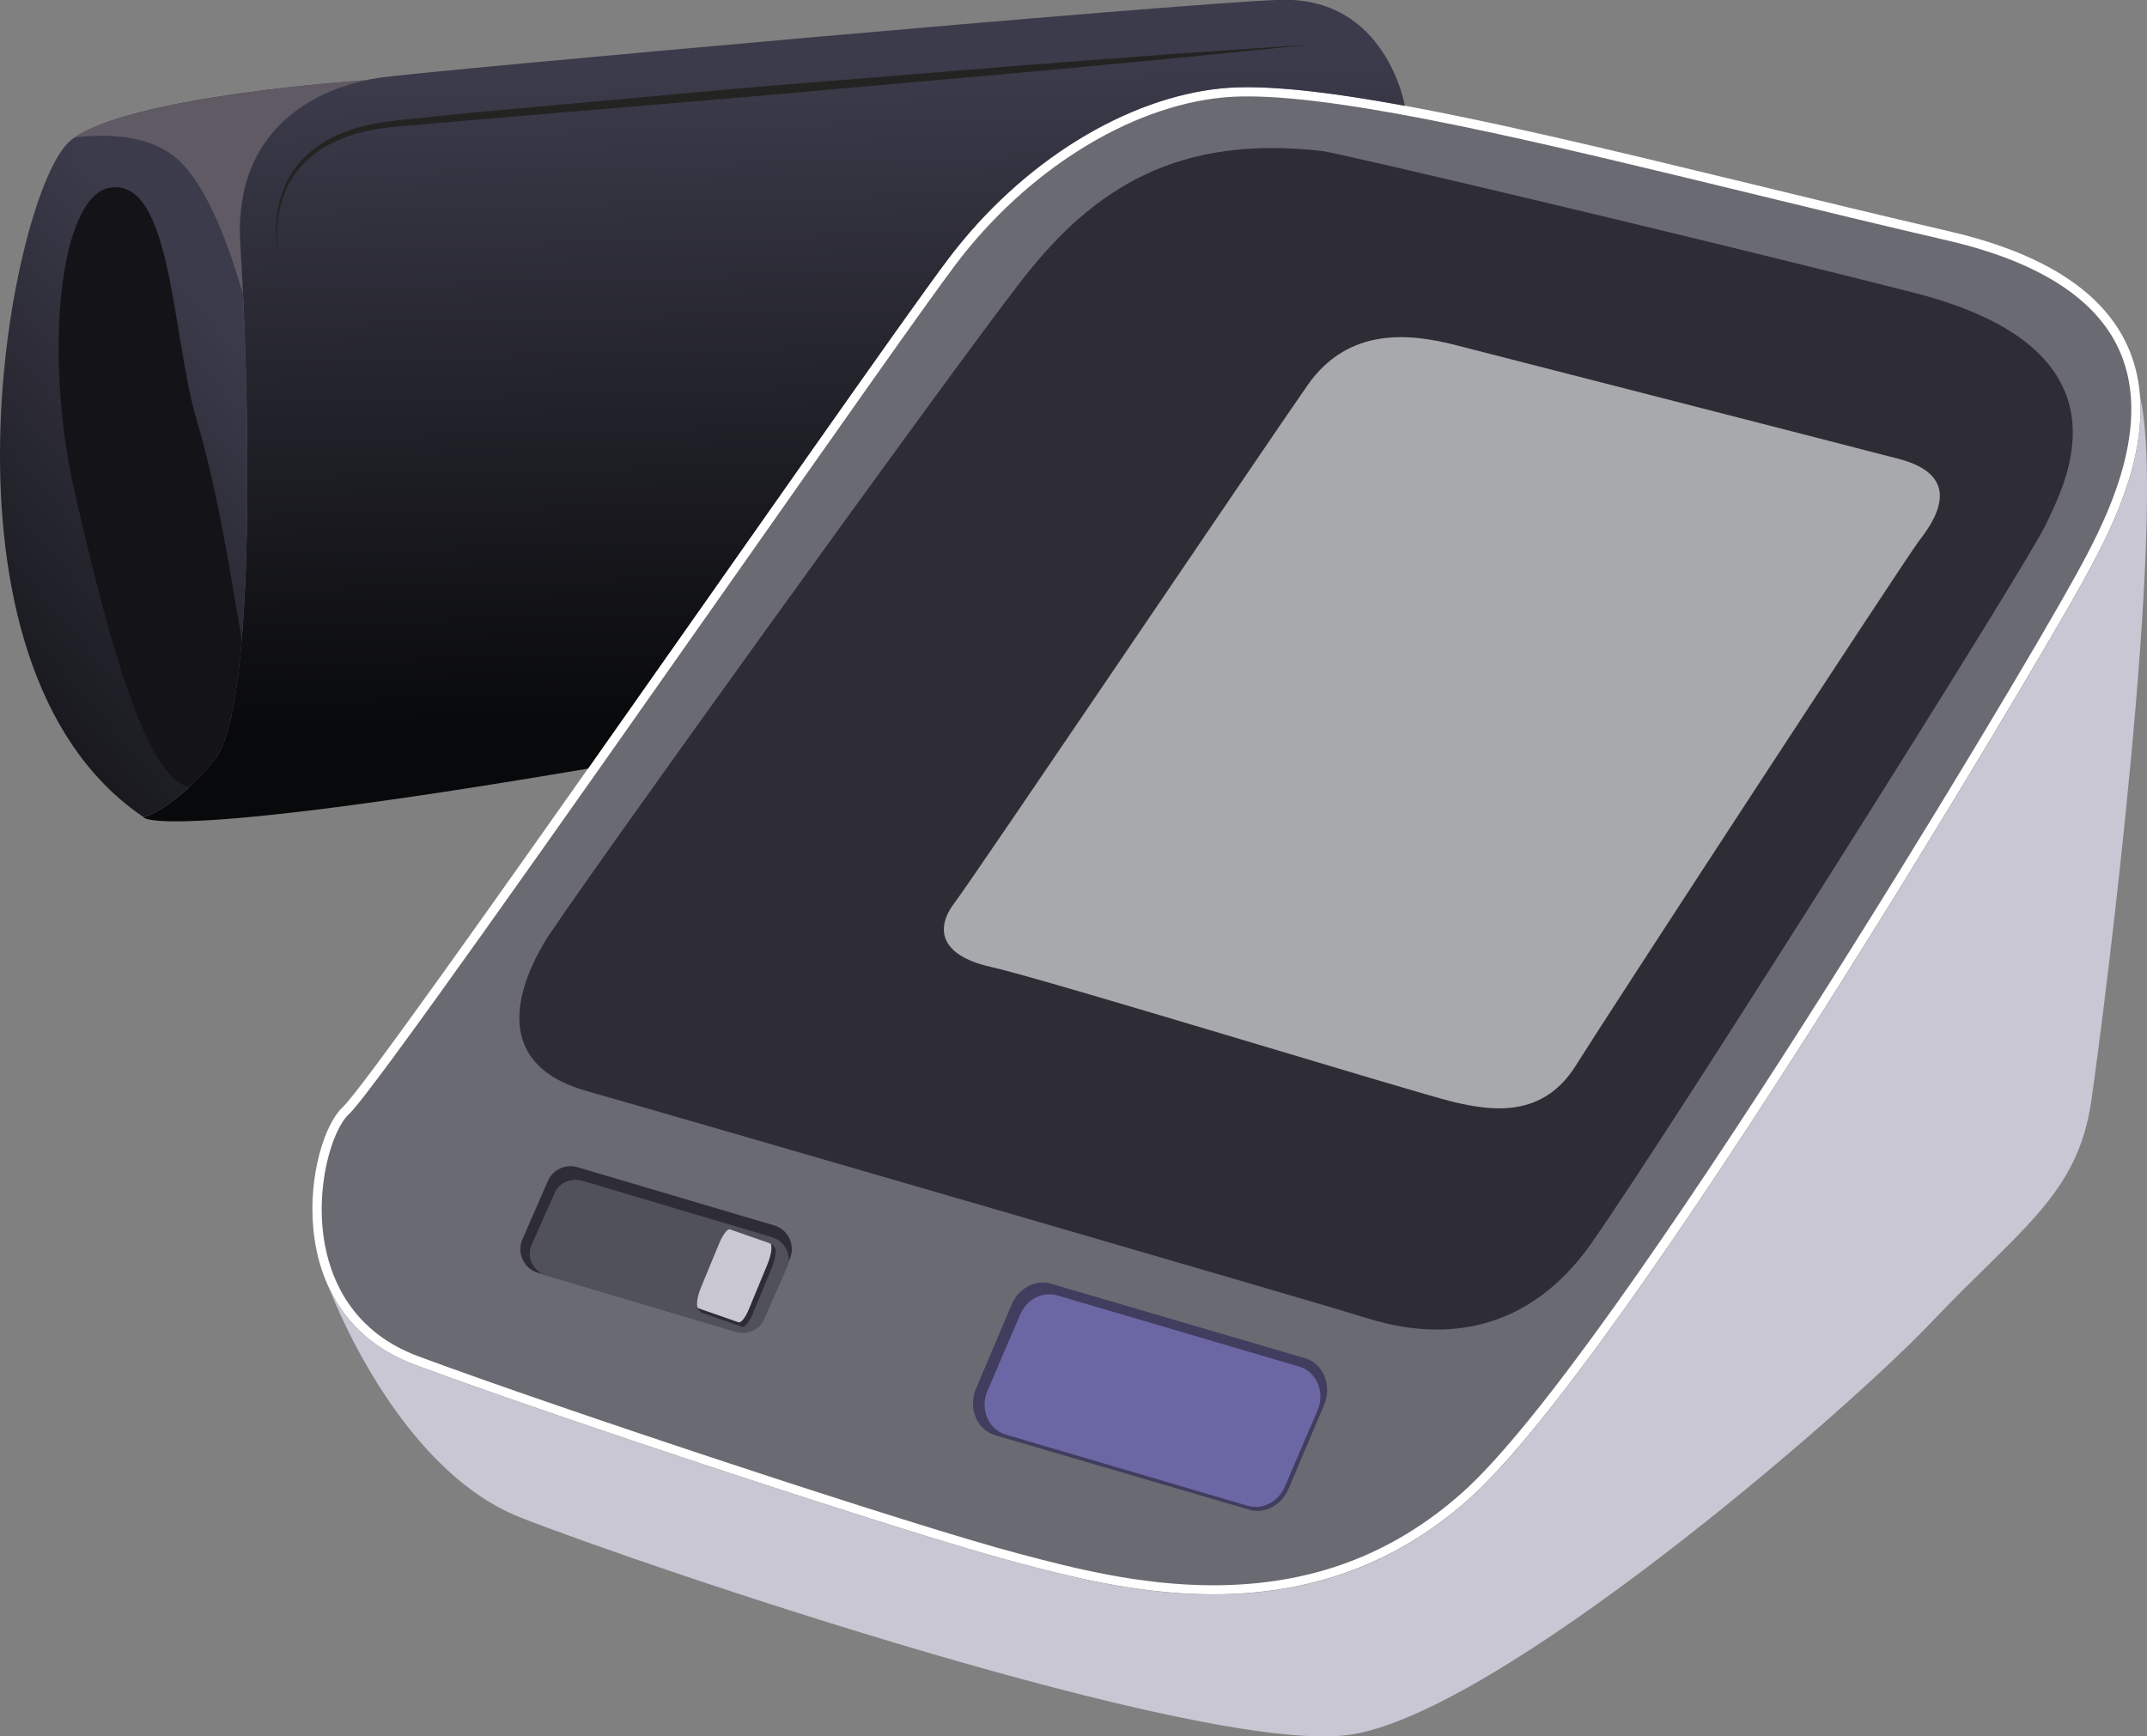
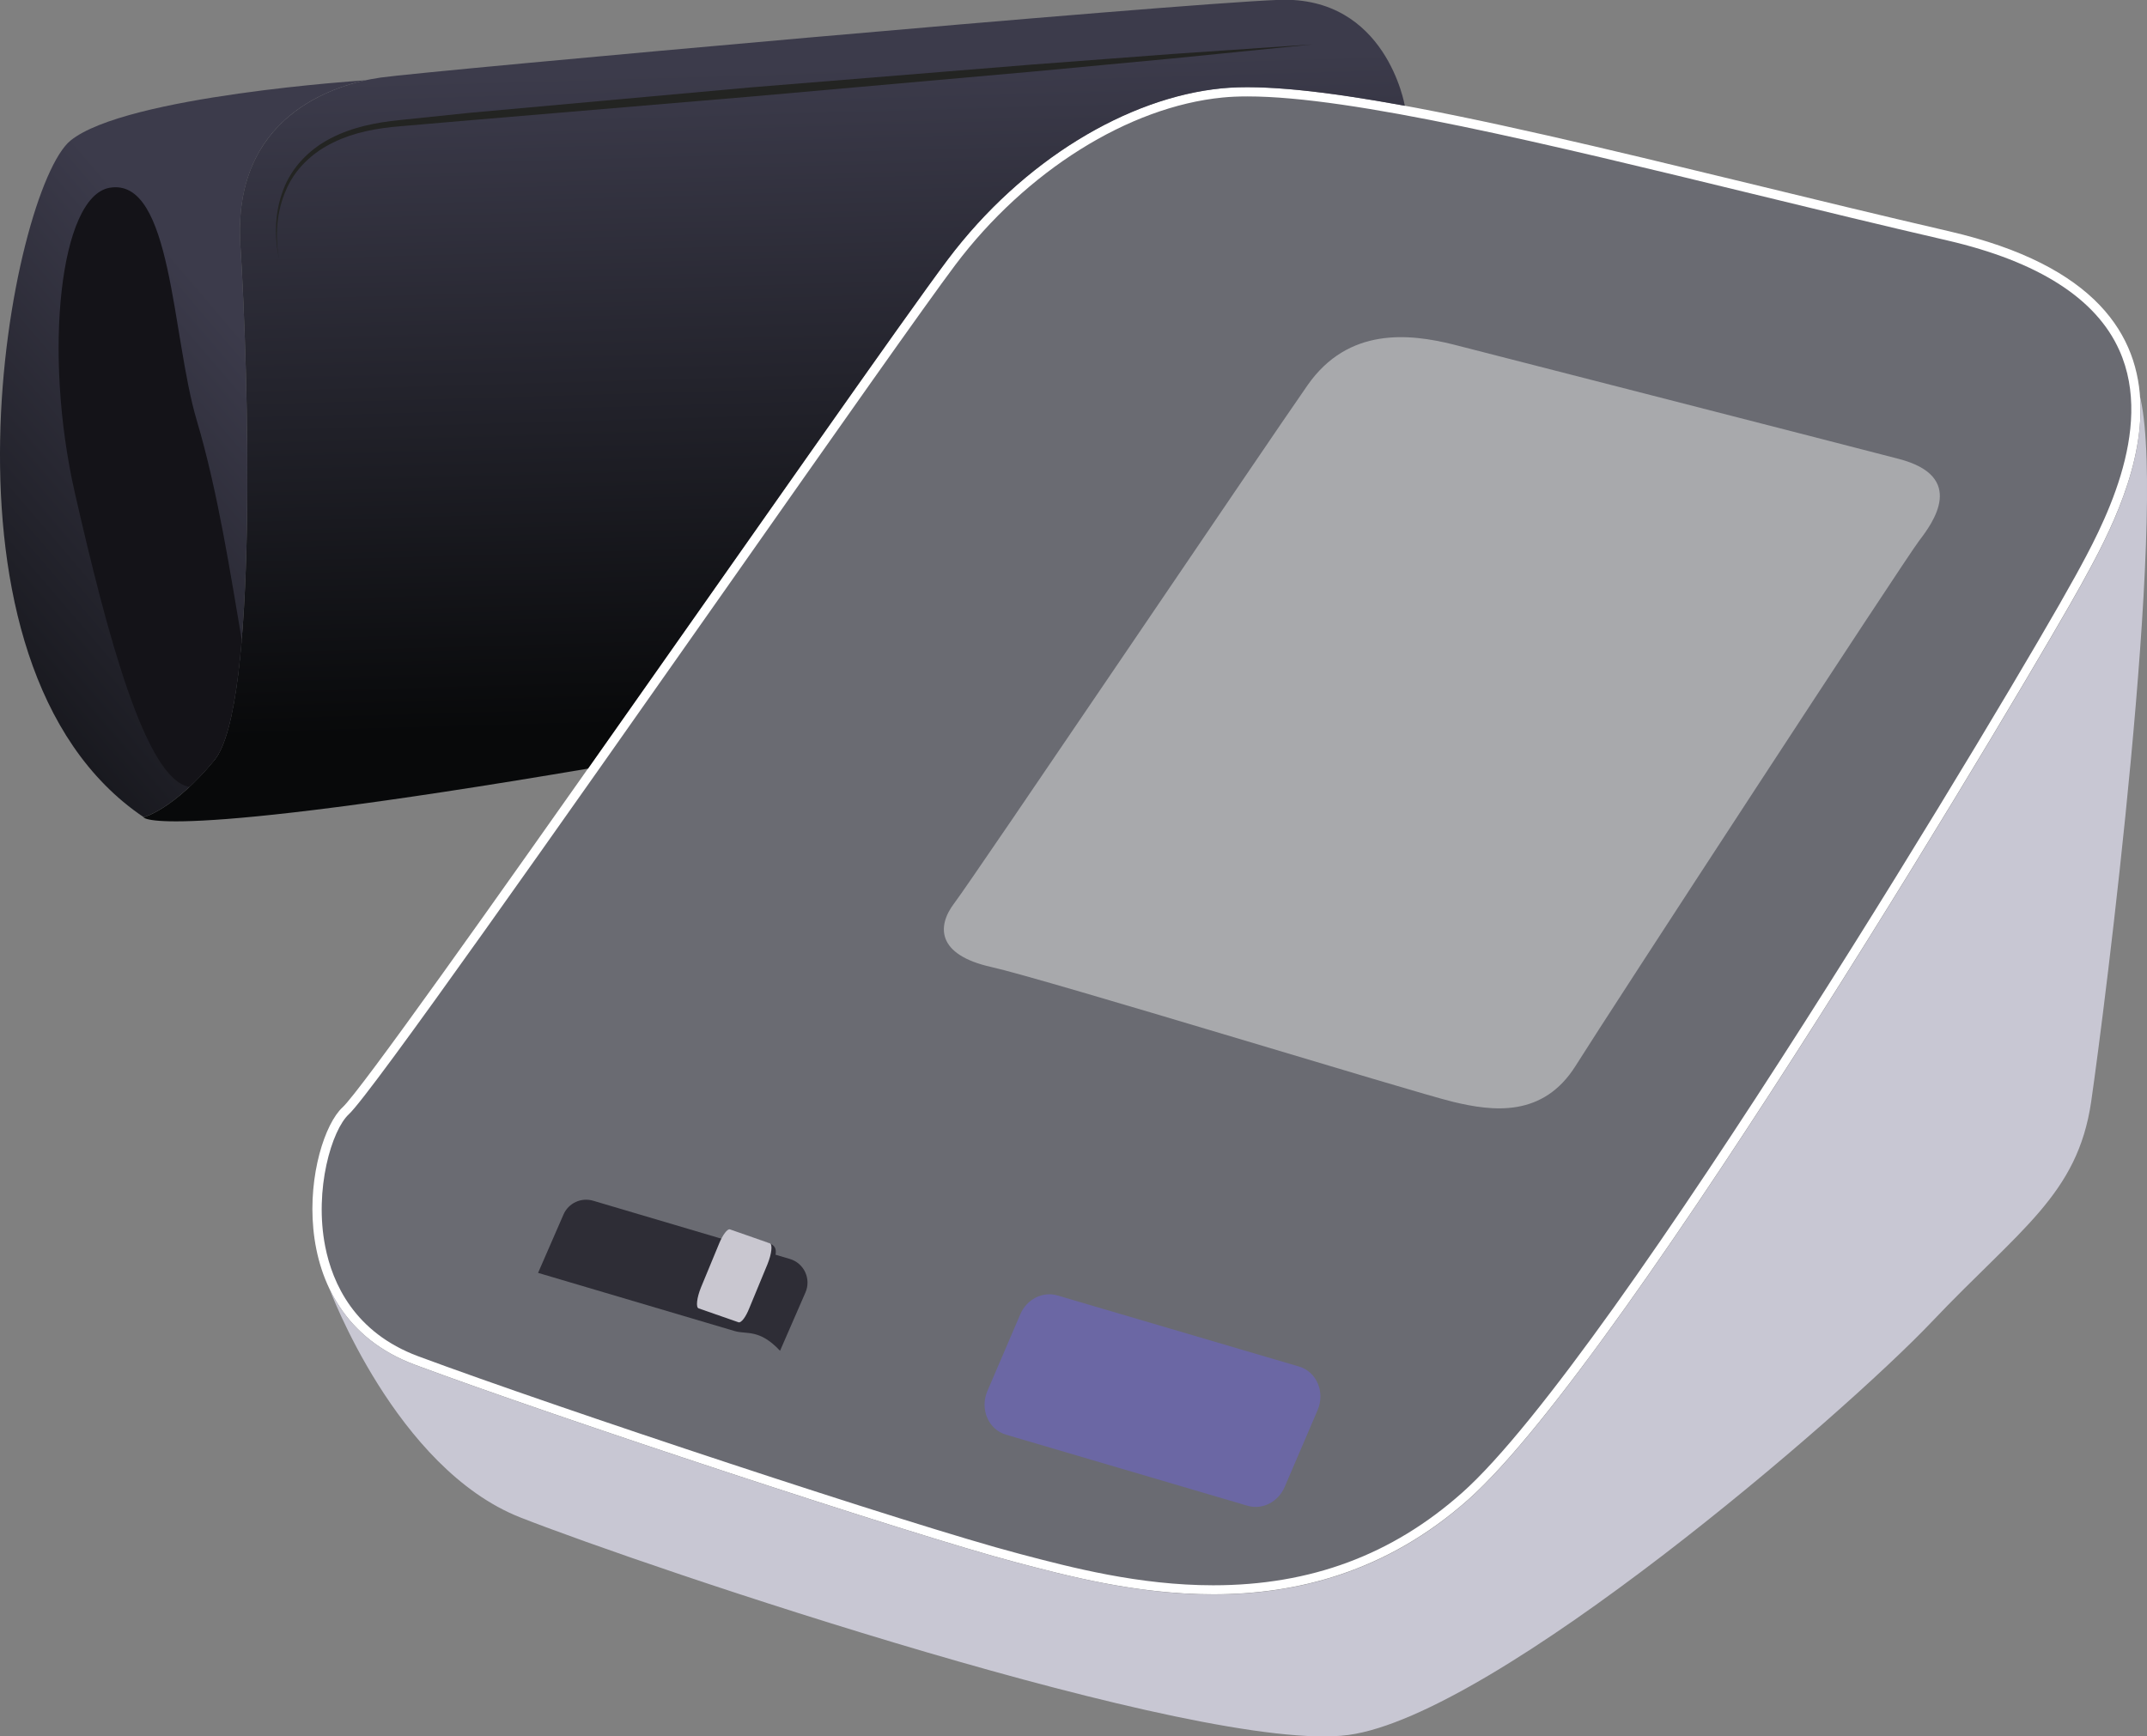
<svg xmlns="http://www.w3.org/2000/svg" version="1.1" id="Calque_1" x="0px" y="0px" viewBox="0 0 174.09 140.83" style="enable-background:new 0 0 174.09 140.83;" xml:space="preserve">
  <rect x="0" y="0" width="174.09" height="140.83" fill="#808080" stroke="none" />
  <style type="text/css">
	.st0{clip-path:url(#SVGID_2_);fill:#343335;}
	.st1{clip-path:url(#SVGID_2_);fill:#353336;}
	.st2{clip-path:url(#SVGID_2_);fill:#363437;}
	.st3{clip-path:url(#SVGID_2_);fill:#373538;}
	.st4{clip-path:url(#SVGID_2_);fill:#373639;}
	.st5{clip-path:url(#SVGID_2_);fill:#38373A;}
	.st6{clip-path:url(#SVGID_2_);fill:#38373B;}
	.st7{clip-path:url(#SVGID_2_);fill:#39383C;}
	.st8{clip-path:url(#SVGID_2_);fill:#3A393D;}
	.st9{clip-path:url(#SVGID_2_);fill:#3B3A3D;}
	.st10{clip-path:url(#SVGID_2_);fill:#3C3B3E;}
	.st11{clip-path:url(#SVGID_2_);fill:#3D3C3F;}
	.st12{clip-path:url(#SVGID_2_);fill:#3E3D40;}
	.st13{clip-path:url(#SVGID_2_);fill:#3F3E41;}
	.st14{clip-path:url(#SVGID_2_);fill:#403E42;}
	.st15{clip-path:url(#SVGID_2_);fill:#413F43;}
	.st16{clip-path:url(#SVGID_2_);fill:#424044;}
	.st17{clip-path:url(#SVGID_2_);fill:#434145;}
	.st18{clip-path:url(#SVGID_2_);fill:#434146;}
	.st19{clip-path:url(#SVGID_2_);fill:#444347;}
	.st20{clip-path:url(#SVGID_2_);fill:#464448;}
	.st21{clip-path:url(#SVGID_2_);fill:#464549;}
	.st22{clip-path:url(#SVGID_2_);fill:#47454A;}
	.st23{clip-path:url(#SVGID_2_);fill:#48464B;}
	.st24{clip-path:url(#SVGID_2_);fill:#49474C;}
	.st25{clip-path:url(#SVGID_2_);fill:#4A484D;}
	.st26{clip-path:url(#SVGID_2_);fill:#4B494D;}
	.st27{clip-path:url(#SVGID_2_);fill:#4C4A4F;}
	.st28{clip-path:url(#SVGID_2_);fill:#4D4B50;}
	.st29{clip-path:url(#SVGID_2_);fill:#4E4C53;}
	.st30{clip-path:url(#SVGID_2_);fill:#4F4D54;}
	.st31{clip-path:url(#SVGID_2_);fill:#504E54;}
	.st32{clip-path:url(#SVGID_2_);fill:#514F55;}
	.st33{clip-path:url(#SVGID_2_);fill:#525057;}
	.st34{clip-path:url(#SVGID_2_);fill:#535157;}
	.st35{clip-path:url(#SVGID_2_);fill:#545258;}
	.st36{clip-path:url(#SVGID_2_);fill:#555359;}
	.st37{clip-path:url(#SVGID_2_);fill:#56545A;}
	.st38{clip-path:url(#SVGID_2_);fill:#56555B;}
	.st39{fill:#232422;}
	.st40{fill:#F0F0F3;}
	.st41{fill:#474549;}
	.st42{fill:#DFDFE1;}
	.st43{clip-path:url(#SVGID_4_);fill:#343335;}
	.st44{clip-path:url(#SVGID_4_);fill:#353336;}
	.st45{clip-path:url(#SVGID_4_);fill:#363437;}
	.st46{clip-path:url(#SVGID_4_);fill:#373538;}
	.st47{clip-path:url(#SVGID_4_);fill:#373639;}
	.st48{clip-path:url(#SVGID_4_);fill:#38373A;}
	.st49{clip-path:url(#SVGID_4_);fill:#38373B;}
	.st50{clip-path:url(#SVGID_4_);fill:#39383C;}
	.st51{clip-path:url(#SVGID_4_);fill:#3A393D;}
	.st52{clip-path:url(#SVGID_4_);fill:#3B3A3D;}
	.st53{clip-path:url(#SVGID_4_);fill:#3C3B3E;}
	.st54{clip-path:url(#SVGID_4_);fill:#3D3C3F;}
	.st55{clip-path:url(#SVGID_4_);fill:#3E3D40;}
	.st56{clip-path:url(#SVGID_4_);fill:#3F3E41;}
	.st57{clip-path:url(#SVGID_4_);fill:#403E42;}
	.st58{clip-path:url(#SVGID_4_);fill:#413F43;}
	.st59{clip-path:url(#SVGID_4_);fill:#424044;}
	.st60{clip-path:url(#SVGID_4_);fill:#434145;}
	.st61{clip-path:url(#SVGID_4_);fill:#434146;}
	.st62{clip-path:url(#SVGID_4_);fill:#444347;}
	.st63{clip-path:url(#SVGID_4_);fill:#464448;}
	.st64{clip-path:url(#SVGID_4_);fill:#464549;}
	.st65{clip-path:url(#SVGID_4_);fill:#47454A;}
	.st66{clip-path:url(#SVGID_4_);fill:#48464B;}
	.st67{clip-path:url(#SVGID_4_);fill:#49474C;}
	.st68{clip-path:url(#SVGID_4_);fill:#4A484D;}
	.st69{clip-path:url(#SVGID_4_);fill:#4B494D;}
	.st70{clip-path:url(#SVGID_4_);fill:#4C4A4F;}
	.st71{clip-path:url(#SVGID_4_);fill:#4D4B50;}
	.st72{clip-path:url(#SVGID_4_);fill:#4E4C53;}
	.st73{clip-path:url(#SVGID_4_);fill:#4F4D54;}
	.st74{clip-path:url(#SVGID_4_);fill:#504E54;}
	.st75{clip-path:url(#SVGID_4_);fill:#514F55;}
	.st76{clip-path:url(#SVGID_4_);fill:#525057;}
	.st77{clip-path:url(#SVGID_4_);fill:#535157;}
	.st78{clip-path:url(#SVGID_4_);fill:#545258;}
	.st79{clip-path:url(#SVGID_4_);fill:#555359;}
	.st80{clip-path:url(#SVGID_4_);fill:#56545A;}
	.st81{clip-path:url(#SVGID_6_);fill:#343335;}
	.st82{clip-path:url(#SVGID_6_);fill:#353336;}
	.st83{clip-path:url(#SVGID_6_);fill:#363437;}
	.st84{clip-path:url(#SVGID_6_);fill:#373538;}
	.st85{clip-path:url(#SVGID_6_);fill:#373639;}
	.st86{clip-path:url(#SVGID_6_);fill:#38373A;}
	.st87{clip-path:url(#SVGID_6_);fill:#38373B;}
	.st88{clip-path:url(#SVGID_6_);fill:#39383C;}
	.st89{clip-path:url(#SVGID_6_);fill:#3A393D;}
	.st90{clip-path:url(#SVGID_6_);fill:#3B3A3D;}
	.st91{clip-path:url(#SVGID_6_);fill:#3C3B3E;}
	.st92{clip-path:url(#SVGID_6_);fill:#3D3C3F;}
	.st93{clip-path:url(#SVGID_6_);fill:#3E3D40;}
	.st94{clip-path:url(#SVGID_6_);fill:#3F3E41;}
	.st95{clip-path:url(#SVGID_6_);fill:#403E42;}
	.st96{clip-path:url(#SVGID_6_);fill:#413F43;}
	.st97{clip-path:url(#SVGID_6_);fill:#424044;}
	.st98{clip-path:url(#SVGID_6_);fill:#434145;}
	.st99{clip-path:url(#SVGID_6_);fill:#434146;}
	.st100{clip-path:url(#SVGID_6_);fill:#444347;}
	.st101{clip-path:url(#SVGID_6_);fill:#464448;}
	.st102{clip-path:url(#SVGID_6_);fill:#464549;}
	.st103{clip-path:url(#SVGID_6_);fill:#47454A;}
	.st104{clip-path:url(#SVGID_6_);fill:#48464B;}
	.st105{clip-path:url(#SVGID_6_);fill:#49474C;}
	.st106{clip-path:url(#SVGID_6_);fill:#4A484D;}
	.st107{clip-path:url(#SVGID_6_);fill:#4B494D;}
	.st108{clip-path:url(#SVGID_6_);fill:#4C4A4F;}
	.st109{clip-path:url(#SVGID_6_);fill:#4D4B50;}
	.st110{clip-path:url(#SVGID_6_);fill:#4E4C53;}
	.st111{clip-path:url(#SVGID_6_);fill:#4F4D54;}
	.st112{clip-path:url(#SVGID_6_);fill:#504E54;}
	.st113{clip-path:url(#SVGID_6_);fill:#514F55;}
	.st114{clip-path:url(#SVGID_6_);fill:#525057;}
	.st115{clip-path:url(#SVGID_6_);fill:#535157;}
	.st116{clip-path:url(#SVGID_6_);fill:#545258;}
	.st117{clip-path:url(#SVGID_6_);fill:#555359;}
	.st118{clip-path:url(#SVGID_6_);fill:#56545A;}
	.st119{clip-path:url(#SVGID_6_);fill:#56555B;}
	.st120{clip-path:url(#SVGID_8_);fill:#7293CB;}
	.st121{clip-path:url(#SVGID_8_);fill:#7292CA;}
	.st122{clip-path:url(#SVGID_8_);fill:#7191CA;}
	.st123{clip-path:url(#SVGID_8_);fill:#7190C9;}
	.st124{clip-path:url(#SVGID_8_);fill:#708FC9;}
	.st125{clip-path:url(#SVGID_8_);fill:#6F8EC8;}
	.st126{clip-path:url(#SVGID_8_);fill:#6E8DC7;}
	.st127{clip-path:url(#SVGID_8_);fill:#6E8CC7;}
	.st128{clip-path:url(#SVGID_8_);fill:#6D8BC6;}
	.st129{clip-path:url(#SVGID_8_);fill:#6D8AC4;}
	.st130{clip-path:url(#SVGID_8_);fill:#6C88C3;}
	.st131{clip-path:url(#SVGID_8_);fill:#6C87C3;}
	.st132{clip-path:url(#SVGID_8_);fill:#6A86C2;}
	.st133{clip-path:url(#SVGID_8_);fill:#6984C1;}
	.st134{clip-path:url(#SVGID_8_);fill:#6883C0;}
	.st135{clip-path:url(#SVGID_8_);fill:#6883BF;}
	.st136{clip-path:url(#SVGID_8_);fill:#6881BF;}
	.st137{clip-path:url(#SVGID_8_);fill:#6781BE;}
	.st138{clip-path:url(#SVGID_8_);fill:#667FBD;}
	.st139{clip-path:url(#SVGID_8_);fill:#657EBD;}
	.st140{clip-path:url(#SVGID_8_);fill:#657DBC;}
	.st141{clip-path:url(#SVGID_8_);fill:#647DBB;}
	.st142{clip-path:url(#SVGID_8_);fill:#647CBB;}
	.st143{clip-path:url(#SVGID_8_);fill:#637BBA;}
	.st144{clip-path:url(#SVGID_8_);fill:#627AB9;}
	.st145{clip-path:url(#SVGID_8_);fill:#6279B8;}
	.st146{clip-path:url(#SVGID_8_);fill:#6178B7;}
	.st147{clip-path:url(#SVGID_8_);fill:#6177B7;}
	.st148{clip-path:url(#SVGID_8_);fill:#6076B6;}
	.st149{clip-path:url(#SVGID_8_);fill:#6075B6;}
	.st150{clip-path:url(#SVGID_8_);fill:#5F74B5;}
	.st151{clip-path:url(#SVGID_8_);fill:#5F73B4;}
	.st152{clip-path:url(#SVGID_8_);fill:#5D72B3;}
	.st153{clip-path:url(#SVGID_8_);fill:#5D71B2;}
	.st154{clip-path:url(#SVGID_8_);fill:#5D70B1;}
	.st155{clip-path:url(#SVGID_8_);fill:#5C6FB1;}
	.st156{clip-path:url(#SVGID_8_);fill:#5C6EB0;}
	.st157{clip-path:url(#SVGID_8_);fill:#5A6DAF;}
	.st158{clip-path:url(#SVGID_8_);fill:#5A6CAF;}
	.st159{clip-path:url(#SVGID_8_);fill:#596BAE;}
	.st160{clip-path:url(#SVGID_8_);fill:#596AAD;}
	.st161{clip-path:url(#SVGID_8_);fill:#586AAD;}
	.st162{clip-path:url(#SVGID_8_);fill:#5869AC;}
	.st163{clip-path:url(#SVGID_8_);fill:#5768AB;}
	.st164{clip-path:url(#SVGID_8_);fill:#5666AA;}
	.st165{fill:#333134;}
	.st166{fill:#615E66;}
	.st167{clip-path:url(#SVGID_10_);}
	.st168{opacity:0.41;}
	.st169{clip-path:url(#SVGID_12_);}
	.st170{fill:#59575E;}
	.st171{clip-path:url(#SVGID_14_);fill:#343335;}
	.st172{clip-path:url(#SVGID_14_);fill:#353336;}
	.st173{clip-path:url(#SVGID_14_);fill:#363437;}
	.st174{clip-path:url(#SVGID_14_);fill:#373538;}
	.st175{clip-path:url(#SVGID_14_);fill:#373639;}
	.st176{clip-path:url(#SVGID_14_);fill:#38373A;}
	.st177{clip-path:url(#SVGID_14_);fill:#38373B;}
	.st178{clip-path:url(#SVGID_14_);fill:#39383C;}
	.st179{clip-path:url(#SVGID_14_);fill:#3A393D;}
	.st180{clip-path:url(#SVGID_14_);fill:#3B3A3D;}
	.st181{clip-path:url(#SVGID_14_);fill:#3C3B3E;}
	.st182{clip-path:url(#SVGID_14_);fill:#3D3C3F;}
	.st183{clip-path:url(#SVGID_14_);fill:#3E3D40;}
	.st184{clip-path:url(#SVGID_14_);fill:#3F3E41;}
	.st185{clip-path:url(#SVGID_14_);fill:#403E42;}
	.st186{clip-path:url(#SVGID_14_);fill:#413F43;}
	.st187{clip-path:url(#SVGID_14_);fill:#424044;}
	.st188{clip-path:url(#SVGID_14_);fill:#434145;}
	.st189{clip-path:url(#SVGID_14_);fill:#434146;}
	.st190{clip-path:url(#SVGID_14_);fill:#444347;}
	.st191{clip-path:url(#SVGID_14_);fill:#464448;}
	.st192{clip-path:url(#SVGID_14_);fill:#464549;}
	.st193{clip-path:url(#SVGID_14_);fill:#47454A;}
	.st194{clip-path:url(#SVGID_14_);fill:#48464B;}
	.st195{clip-path:url(#SVGID_14_);fill:#49474C;}
	.st196{clip-path:url(#SVGID_14_);fill:#4A484D;}
	.st197{clip-path:url(#SVGID_14_);fill:#4B494D;}
	.st198{clip-path:url(#SVGID_14_);fill:#4C4A4F;}
	.st199{clip-path:url(#SVGID_14_);fill:#4D4B50;}
	.st200{clip-path:url(#SVGID_14_);fill:#4E4C53;}
	.st201{clip-path:url(#SVGID_14_);fill:#4F4D54;}
	.st202{clip-path:url(#SVGID_14_);fill:#504E54;}
	.st203{clip-path:url(#SVGID_14_);fill:#514F55;}
	.st204{clip-path:url(#SVGID_14_);fill:#525057;}
	.st205{clip-path:url(#SVGID_14_);fill:#535157;}
	.st206{clip-path:url(#SVGID_14_);fill:#545258;}
	.st207{clip-path:url(#SVGID_14_);fill:#555359;}
	.st208{clip-path:url(#SVGID_14_);fill:#56545A;}
	.st209{clip-path:url(#SVGID_14_);fill:#56555B;}
	.st210{clip-path:url(#SVGID_16_);}
	.st211{clip-path:url(#SVGID_18_);}
	.st212{clip-path:url(#SVGID_20_);fill:#343335;}
	.st213{clip-path:url(#SVGID_20_);fill:#353336;}
	.st214{clip-path:url(#SVGID_20_);fill:#363437;}
	.st215{clip-path:url(#SVGID_20_);fill:#373538;}
	.st216{clip-path:url(#SVGID_20_);fill:#373639;}
	.st217{clip-path:url(#SVGID_20_);fill:#38373A;}
	.st218{clip-path:url(#SVGID_20_);fill:#38373B;}
	.st219{clip-path:url(#SVGID_20_);fill:#39383C;}
	.st220{clip-path:url(#SVGID_20_);fill:#3A393D;}
	.st221{clip-path:url(#SVGID_20_);fill:#3B3A3D;}
	.st222{clip-path:url(#SVGID_20_);fill:#3C3B3E;}
	.st223{clip-path:url(#SVGID_20_);fill:#3D3C3F;}
	.st224{clip-path:url(#SVGID_20_);fill:#3E3D40;}
	.st225{clip-path:url(#SVGID_20_);fill:#3F3E41;}
	.st226{clip-path:url(#SVGID_20_);fill:#403E42;}
	.st227{clip-path:url(#SVGID_20_);fill:#413F43;}
	.st228{clip-path:url(#SVGID_20_);fill:#424044;}
	.st229{clip-path:url(#SVGID_20_);fill:#434145;}
	.st230{clip-path:url(#SVGID_20_);fill:#434146;}
	.st231{clip-path:url(#SVGID_20_);fill:#444347;}
	.st232{clip-path:url(#SVGID_20_);fill:#464448;}
	.st233{clip-path:url(#SVGID_20_);fill:#464549;}
	.st234{clip-path:url(#SVGID_20_);fill:#47454A;}
	.st235{clip-path:url(#SVGID_20_);fill:#48464B;}
	.st236{clip-path:url(#SVGID_20_);fill:#49474C;}
	.st237{clip-path:url(#SVGID_20_);fill:#4A484D;}
	.st238{clip-path:url(#SVGID_20_);fill:#4B494D;}
	.st239{clip-path:url(#SVGID_20_);fill:#4C4A4F;}
	.st240{clip-path:url(#SVGID_20_);fill:#4D4B50;}
	.st241{clip-path:url(#SVGID_20_);fill:#4E4C53;}
	.st242{clip-path:url(#SVGID_20_);fill:#4F4D54;}
	.st243{clip-path:url(#SVGID_20_);fill:#504E54;}
	.st244{clip-path:url(#SVGID_20_);fill:#514F55;}
	.st245{clip-path:url(#SVGID_20_);fill:#525057;}
	.st246{clip-path:url(#SVGID_20_);fill:#535157;}
	.st247{clip-path:url(#SVGID_20_);fill:#545258;}
	.st248{clip-path:url(#SVGID_20_);fill:#555359;}
	.st249{clip-path:url(#SVGID_20_);fill:#56545A;}
	.st250{clip-path:url(#SVGID_20_);fill:#56555B;}
	.st251{clip-path:url(#SVGID_22_);fill:#343335;}
	.st252{clip-path:url(#SVGID_22_);fill:#353336;}
	.st253{clip-path:url(#SVGID_22_);fill:#363437;}
	.st254{clip-path:url(#SVGID_22_);fill:#373538;}
	.st255{clip-path:url(#SVGID_22_);fill:#373639;}
	.st256{clip-path:url(#SVGID_22_);fill:#38373A;}
	.st257{clip-path:url(#SVGID_22_);fill:#38373B;}
	.st258{clip-path:url(#SVGID_22_);fill:#39383C;}
	.st259{clip-path:url(#SVGID_22_);fill:#3A393D;}
	.st260{clip-path:url(#SVGID_22_);fill:#3B3A3D;}
	.st261{clip-path:url(#SVGID_22_);fill:#3C3B3E;}
	.st262{clip-path:url(#SVGID_22_);fill:#3D3C3F;}
	.st263{clip-path:url(#SVGID_22_);fill:#3E3D40;}
	.st264{clip-path:url(#SVGID_22_);fill:#3F3E41;}
	.st265{clip-path:url(#SVGID_22_);fill:#403E42;}
	.st266{clip-path:url(#SVGID_22_);fill:#413F43;}
	.st267{clip-path:url(#SVGID_22_);fill:#424044;}
	.st268{clip-path:url(#SVGID_22_);fill:#434145;}
	.st269{clip-path:url(#SVGID_22_);fill:#434146;}
	.st270{clip-path:url(#SVGID_22_);fill:#444347;}
	.st271{clip-path:url(#SVGID_22_);fill:#464448;}
	.st272{clip-path:url(#SVGID_22_);fill:#464549;}
	.st273{clip-path:url(#SVGID_22_);fill:#47454A;}
	.st274{clip-path:url(#SVGID_22_);fill:#48464B;}
	.st275{clip-path:url(#SVGID_22_);fill:#49474C;}
	.st276{clip-path:url(#SVGID_22_);fill:#4A484D;}
	.st277{clip-path:url(#SVGID_22_);fill:#4B494D;}
	.st278{clip-path:url(#SVGID_22_);fill:#4C4A4F;}
	.st279{clip-path:url(#SVGID_22_);fill:#4D4B50;}
	.st280{clip-path:url(#SVGID_22_);fill:#4E4C53;}
	.st281{clip-path:url(#SVGID_22_);fill:#4F4D54;}
	.st282{clip-path:url(#SVGID_22_);fill:#504E54;}
	.st283{clip-path:url(#SVGID_22_);fill:#514F55;}
	.st284{clip-path:url(#SVGID_22_);fill:#525057;}
	.st285{clip-path:url(#SVGID_22_);fill:#535157;}
	.st286{clip-path:url(#SVGID_22_);fill:#545258;}
	.st287{clip-path:url(#SVGID_22_);fill:#555359;}
	.st288{clip-path:url(#SVGID_22_);fill:#56545A;}
	.st289{clip-path:url(#SVGID_22_);fill:#56555B;}
	.st290{clip-path:url(#SVGID_24_);fill:#343335;}
	.st291{clip-path:url(#SVGID_24_);fill:#353336;}
	.st292{clip-path:url(#SVGID_24_);fill:#363437;}
	.st293{clip-path:url(#SVGID_24_);fill:#373538;}
	.st294{clip-path:url(#SVGID_24_);fill:#373639;}
	.st295{clip-path:url(#SVGID_24_);fill:#38373A;}
	.st296{clip-path:url(#SVGID_24_);fill:#38373B;}
	.st297{clip-path:url(#SVGID_24_);fill:#39383C;}
	.st298{clip-path:url(#SVGID_24_);fill:#3A393D;}
	.st299{clip-path:url(#SVGID_24_);fill:#3B3A3D;}
	.st300{clip-path:url(#SVGID_24_);fill:#3C3B3E;}
	.st301{clip-path:url(#SVGID_24_);fill:#3D3C3F;}
	.st302{clip-path:url(#SVGID_24_);fill:#3E3D40;}
	.st303{clip-path:url(#SVGID_24_);fill:#3F3E41;}
	.st304{clip-path:url(#SVGID_24_);fill:#403E42;}
	.st305{clip-path:url(#SVGID_24_);fill:#413F43;}
	.st306{clip-path:url(#SVGID_24_);fill:#424044;}
	.st307{clip-path:url(#SVGID_24_);fill:#434145;}
	.st308{clip-path:url(#SVGID_24_);fill:#434146;}
	.st309{clip-path:url(#SVGID_24_);fill:#444347;}
	.st310{clip-path:url(#SVGID_24_);fill:#464448;}
	.st311{clip-path:url(#SVGID_24_);fill:#464549;}
	.st312{clip-path:url(#SVGID_24_);fill:#47454A;}
	.st313{clip-path:url(#SVGID_24_);fill:#48464B;}
	.st314{clip-path:url(#SVGID_24_);fill:#49474C;}
	.st315{clip-path:url(#SVGID_24_);fill:#4A484D;}
	.st316{clip-path:url(#SVGID_24_);fill:#4B494D;}
	.st317{clip-path:url(#SVGID_24_);fill:#4C4A4F;}
	.st318{clip-path:url(#SVGID_24_);fill:#4D4B50;}
	.st319{clip-path:url(#SVGID_24_);fill:#4E4C53;}
	.st320{clip-path:url(#SVGID_24_);fill:#4F4D54;}
	.st321{clip-path:url(#SVGID_24_);fill:#504E54;}
	.st322{clip-path:url(#SVGID_24_);fill:#514F55;}
	.st323{clip-path:url(#SVGID_24_);fill:#525057;}
	.st324{clip-path:url(#SVGID_24_);fill:#535157;}
	.st325{clip-path:url(#SVGID_26_);fill:#343335;}
	.st326{clip-path:url(#SVGID_26_);fill:#353336;}
	.st327{clip-path:url(#SVGID_26_);fill:#363437;}
	.st328{clip-path:url(#SVGID_26_);fill:#373538;}
	.st329{clip-path:url(#SVGID_26_);fill:#373639;}
	.st330{clip-path:url(#SVGID_26_);fill:#38373A;}
	.st331{clip-path:url(#SVGID_26_);fill:#38373B;}
	.st332{clip-path:url(#SVGID_26_);fill:#39383C;}
	.st333{clip-path:url(#SVGID_26_);fill:#3A393D;}
	.st334{clip-path:url(#SVGID_26_);fill:#3B3A3D;}
	.st335{clip-path:url(#SVGID_26_);fill:#3C3B3E;}
	.st336{clip-path:url(#SVGID_26_);fill:#3D3C3F;}
	.st337{clip-path:url(#SVGID_26_);fill:#3E3D40;}
	.st338{clip-path:url(#SVGID_26_);fill:#3F3E41;}
	.st339{clip-path:url(#SVGID_26_);fill:#403E42;}
	.st340{clip-path:url(#SVGID_26_);fill:#413F43;}
	.st341{clip-path:url(#SVGID_26_);fill:#424044;}
	.st342{clip-path:url(#SVGID_26_);fill:#434145;}
	.st343{clip-path:url(#SVGID_26_);fill:#434146;}
	.st344{clip-path:url(#SVGID_26_);fill:#444347;}
	.st345{clip-path:url(#SVGID_26_);fill:#464448;}
	.st346{clip-path:url(#SVGID_26_);fill:#464549;}
	.st347{clip-path:url(#SVGID_26_);fill:#47454A;}
	.st348{clip-path:url(#SVGID_26_);fill:#48464B;}
	.st349{clip-path:url(#SVGID_26_);fill:#49474C;}
	.st350{clip-path:url(#SVGID_26_);fill:#4A484D;}
	.st351{clip-path:url(#SVGID_26_);fill:#4B494D;}
	.st352{clip-path:url(#SVGID_26_);fill:#4C4A4F;}
	.st353{clip-path:url(#SVGID_26_);fill:#4D4B50;}
	.st354{clip-path:url(#SVGID_26_);fill:#4E4C53;}
	.st355{clip-path:url(#SVGID_26_);fill:#4F4D54;}
	.st356{clip-path:url(#SVGID_26_);fill:#504E54;}
	.st357{clip-path:url(#SVGID_26_);fill:#514F55;}
	.st358{clip-path:url(#SVGID_26_);fill:#525057;}
	.st359{clip-path:url(#SVGID_26_);fill:#535157;}
	.st360{clip-path:url(#SVGID_26_);fill:#545258;}
	.st361{clip-path:url(#SVGID_26_);fill:#555359;}
	.st362{clip-path:url(#SVGID_26_);fill:#56545A;}
	.st363{clip-path:url(#SVGID_26_);fill:#56555B;}
	.st364{clip-path:url(#SVGID_28_);fill:#343335;}
	.st365{clip-path:url(#SVGID_28_);fill:#353336;}
	.st366{clip-path:url(#SVGID_28_);fill:#363437;}
	.st367{clip-path:url(#SVGID_28_);fill:#373538;}
	.st368{clip-path:url(#SVGID_28_);fill:#373639;}
	.st369{clip-path:url(#SVGID_28_);fill:#38373A;}
	.st370{clip-path:url(#SVGID_28_);fill:#38373B;}
	.st371{clip-path:url(#SVGID_28_);fill:#39383C;}
	.st372{clip-path:url(#SVGID_28_);fill:#3A393D;}
	.st373{clip-path:url(#SVGID_28_);fill:#3B3A3D;}
	.st374{clip-path:url(#SVGID_28_);fill:#3C3B3E;}
	.st375{clip-path:url(#SVGID_28_);fill:#3D3C3F;}
	.st376{clip-path:url(#SVGID_28_);fill:#3E3D40;}
	.st377{clip-path:url(#SVGID_28_);fill:#3F3E41;}
	.st378{clip-path:url(#SVGID_28_);fill:#403E42;}
	.st379{clip-path:url(#SVGID_28_);fill:#413F43;}
	.st380{clip-path:url(#SVGID_28_);fill:#424044;}
	.st381{clip-path:url(#SVGID_28_);fill:#434145;}
	.st382{clip-path:url(#SVGID_28_);fill:#434146;}
	.st383{clip-path:url(#SVGID_28_);fill:#444347;}
	.st384{clip-path:url(#SVGID_28_);fill:#464448;}
	.st385{clip-path:url(#SVGID_28_);fill:#464549;}
	.st386{clip-path:url(#SVGID_28_);fill:#47454A;}
	.st387{clip-path:url(#SVGID_28_);fill:#48464B;}
	.st388{clip-path:url(#SVGID_28_);fill:#49474C;}
	.st389{clip-path:url(#SVGID_28_);fill:#4A484D;}
	.st390{clip-path:url(#SVGID_28_);fill:#4B494D;}
	.st391{clip-path:url(#SVGID_28_);fill:#4C4A4F;}
	.st392{clip-path:url(#SVGID_28_);fill:#4D4B50;}
	.st393{clip-path:url(#SVGID_28_);fill:#4E4C53;}
	.st394{clip-path:url(#SVGID_28_);fill:#4F4D54;}
	.st395{clip-path:url(#SVGID_28_);fill:#504E54;}
	.st396{clip-path:url(#SVGID_28_);fill:#514F55;}
	.st397{clip-path:url(#SVGID_28_);fill:#525057;}
	.st398{clip-path:url(#SVGID_28_);fill:#535157;}
	.st399{clip-path:url(#SVGID_28_);fill:#545258;}
	.st400{clip-path:url(#SVGID_28_);fill:#555359;}
	.st401{clip-path:url(#SVGID_28_);fill:#56545A;}
	.st402{clip-path:url(#SVGID_28_);fill:#56555B;}
	.st403{clip-path:url(#SVGID_30_);fill:#343335;}
	.st404{clip-path:url(#SVGID_30_);fill:#353336;}
	.st405{clip-path:url(#SVGID_30_);fill:#363437;}
	.st406{clip-path:url(#SVGID_30_);fill:#373538;}
	.st407{clip-path:url(#SVGID_30_);fill:#373639;}
	.st408{clip-path:url(#SVGID_30_);fill:#38373A;}
	.st409{clip-path:url(#SVGID_30_);fill:#38373B;}
	.st410{clip-path:url(#SVGID_30_);fill:#39383C;}
	.st411{clip-path:url(#SVGID_30_);fill:#3A393D;}
	.st412{clip-path:url(#SVGID_30_);fill:#3B3A3D;}
	.st413{clip-path:url(#SVGID_30_);fill:#3C3B3E;}
	.st414{clip-path:url(#SVGID_30_);fill:#3D3C3F;}
	.st415{clip-path:url(#SVGID_30_);fill:#3E3D40;}
	.st416{clip-path:url(#SVGID_30_);fill:#3F3E41;}
	.st417{clip-path:url(#SVGID_30_);fill:#403E42;}
	.st418{clip-path:url(#SVGID_30_);fill:#413F43;}
	.st419{clip-path:url(#SVGID_30_);fill:#424044;}
	.st420{clip-path:url(#SVGID_30_);fill:#434145;}
	.st421{clip-path:url(#SVGID_30_);fill:#434146;}
	.st422{clip-path:url(#SVGID_30_);fill:#444347;}
	.st423{clip-path:url(#SVGID_30_);fill:#464448;}
	.st424{clip-path:url(#SVGID_30_);fill:#464549;}
	.st425{clip-path:url(#SVGID_30_);fill:#47454A;}
	.st426{clip-path:url(#SVGID_30_);fill:#48464B;}
	.st427{clip-path:url(#SVGID_30_);fill:#49474C;}
	.st428{clip-path:url(#SVGID_30_);fill:#4A484D;}
	.st429{clip-path:url(#SVGID_30_);fill:#4B494D;}
	.st430{clip-path:url(#SVGID_30_);fill:#4C4A4F;}
	.st431{clip-path:url(#SVGID_30_);fill:#4D4B50;}
	.st432{clip-path:url(#SVGID_30_);fill:#4E4C53;}
	.st433{clip-path:url(#SVGID_30_);fill:#4F4D54;}
	.st434{clip-path:url(#SVGID_30_);fill:#504E54;}
	.st435{clip-path:url(#SVGID_30_);fill:#514F55;}
	.st436{clip-path:url(#SVGID_30_);fill:#525057;}
	.st437{clip-path:url(#SVGID_30_);fill:#535157;}
	.st438{clip-path:url(#SVGID_30_);fill:#545258;}
	.st439{clip-path:url(#SVGID_30_);fill:#555359;}
	.st440{clip-path:url(#SVGID_30_);fill:#56545A;}
	.st441{clip-path:url(#SVGID_30_);fill:#56555B;}
	.st442{clip-path:url(#SVGID_32_);fill:#343335;}
	.st443{clip-path:url(#SVGID_32_);fill:#353336;}
	.st444{clip-path:url(#SVGID_32_);fill:#363437;}
	.st445{clip-path:url(#SVGID_32_);fill:#373538;}
	.st446{clip-path:url(#SVGID_32_);fill:#373639;}
	.st447{clip-path:url(#SVGID_32_);fill:#38373A;}
	.st448{clip-path:url(#SVGID_32_);fill:#38373B;}
	.st449{clip-path:url(#SVGID_32_);fill:#39383C;}
	.st450{clip-path:url(#SVGID_32_);fill:#3A393D;}
	.st451{clip-path:url(#SVGID_32_);fill:#3B3A3D;}
	.st452{clip-path:url(#SVGID_32_);fill:#3C3B3E;}
	.st453{clip-path:url(#SVGID_32_);fill:#3D3C3F;}
	.st454{clip-path:url(#SVGID_32_);fill:#3E3D40;}
	.st455{clip-path:url(#SVGID_32_);fill:#3F3E41;}
	.st456{clip-path:url(#SVGID_32_);fill:#403E42;}
	.st457{clip-path:url(#SVGID_32_);fill:#413F43;}
	.st458{clip-path:url(#SVGID_32_);fill:#424044;}
	.st459{clip-path:url(#SVGID_32_);fill:#434145;}
	.st460{clip-path:url(#SVGID_32_);fill:#434146;}
	.st461{clip-path:url(#SVGID_32_);fill:#444347;}
	.st462{clip-path:url(#SVGID_32_);fill:#464448;}
	.st463{clip-path:url(#SVGID_32_);fill:#464549;}
	.st464{clip-path:url(#SVGID_32_);fill:#47454A;}
	.st465{clip-path:url(#SVGID_32_);fill:#48464B;}
	.st466{clip-path:url(#SVGID_32_);fill:#49474C;}
	.st467{clip-path:url(#SVGID_32_);fill:#4A484D;}
	.st468{clip-path:url(#SVGID_32_);fill:#4B494D;}
	.st469{clip-path:url(#SVGID_32_);fill:#4C4A4F;}
	.st470{clip-path:url(#SVGID_32_);fill:#4D4B50;}
	.st471{clip-path:url(#SVGID_32_);fill:#4E4C53;}
	.st472{clip-path:url(#SVGID_32_);fill:#4F4D54;}
	.st473{clip-path:url(#SVGID_32_);fill:#504E54;}
	.st474{clip-path:url(#SVGID_32_);fill:#514F55;}
	.st475{clip-path:url(#SVGID_32_);fill:#525057;}
	.st476{clip-path:url(#SVGID_32_);fill:#535157;}
	.st477{clip-path:url(#SVGID_32_);fill:#545258;}
	.st478{clip-path:url(#SVGID_32_);fill:#555359;}
	.st479{clip-path:url(#SVGID_32_);fill:#56545A;}
	.st480{clip-path:url(#SVGID_32_);fill:#56555B;}
	.st481{clip-path:url(#SVGID_34_);fill:#343335;}
	.st482{clip-path:url(#SVGID_34_);fill:#353336;}
	.st483{clip-path:url(#SVGID_34_);fill:#363437;}
	.st484{clip-path:url(#SVGID_34_);fill:#373538;}
	.st485{clip-path:url(#SVGID_34_);fill:#373639;}
	.st486{clip-path:url(#SVGID_34_);fill:#38373A;}
	.st487{clip-path:url(#SVGID_34_);fill:#38373B;}
	.st488{clip-path:url(#SVGID_34_);fill:#39383C;}
	.st489{clip-path:url(#SVGID_34_);fill:#3A393D;}
	.st490{clip-path:url(#SVGID_34_);fill:#3B3A3D;}
	.st491{clip-path:url(#SVGID_34_);fill:#3C3B3E;}
	.st492{clip-path:url(#SVGID_34_);fill:#3D3C3F;}
	.st493{clip-path:url(#SVGID_34_);fill:#3E3D40;}
	.st494{clip-path:url(#SVGID_34_);fill:#3F3E41;}
	.st495{clip-path:url(#SVGID_34_);fill:#403E42;}
	.st496{clip-path:url(#SVGID_34_);fill:#413F43;}
	.st497{clip-path:url(#SVGID_34_);fill:#424044;}
	.st498{clip-path:url(#SVGID_34_);fill:#434145;}
	.st499{clip-path:url(#SVGID_34_);fill:#434146;}
	.st500{clip-path:url(#SVGID_34_);fill:#444347;}
	.st501{clip-path:url(#SVGID_34_);fill:#464448;}
	.st502{clip-path:url(#SVGID_34_);fill:#464549;}
	.st503{clip-path:url(#SVGID_34_);fill:#47454A;}
	.st504{clip-path:url(#SVGID_34_);fill:#48464B;}
	.st505{clip-path:url(#SVGID_34_);fill:#49474C;}
	.st506{clip-path:url(#SVGID_34_);fill:#4A484D;}
	.st507{clip-path:url(#SVGID_34_);fill:#4B494D;}
	.st508{clip-path:url(#SVGID_34_);fill:#4C4A4F;}
	.st509{clip-path:url(#SVGID_34_);fill:#4D4B50;}
	.st510{clip-path:url(#SVGID_34_);fill:#4E4C53;}
	.st511{clip-path:url(#SVGID_34_);fill:#4F4D54;}
	.st512{clip-path:url(#SVGID_34_);fill:#504E54;}
	.st513{clip-path:url(#SVGID_34_);fill:#514F55;}
	.st514{clip-path:url(#SVGID_34_);fill:#525057;}
	.st515{clip-path:url(#SVGID_34_);fill:#535157;}
	.st516{clip-path:url(#SVGID_34_);fill:#545258;}
	.st517{clip-path:url(#SVGID_34_);fill:#555359;}
	.st518{clip-path:url(#SVGID_34_);fill:#56545A;}
	.st519{clip-path:url(#SVGID_34_);fill:#56555B;}
	.st520{clip-path:url(#SVGID_36_);fill:#343335;}
	.st521{clip-path:url(#SVGID_36_);fill:#353336;}
	.st522{clip-path:url(#SVGID_36_);fill:#363437;}
	.st523{clip-path:url(#SVGID_36_);fill:#373538;}
	.st524{clip-path:url(#SVGID_36_);fill:#373639;}
	.st525{clip-path:url(#SVGID_36_);fill:#38373A;}
	.st526{clip-path:url(#SVGID_36_);fill:#38373B;}
	.st527{clip-path:url(#SVGID_36_);fill:#39383C;}
	.st528{clip-path:url(#SVGID_36_);fill:#3A393D;}
	.st529{clip-path:url(#SVGID_36_);fill:#3B3A3D;}
	.st530{clip-path:url(#SVGID_36_);fill:#3C3B3E;}
	.st531{clip-path:url(#SVGID_36_);fill:#3D3C3F;}
	.st532{clip-path:url(#SVGID_36_);fill:#3E3D40;}
	.st533{clip-path:url(#SVGID_36_);fill:#3F3E41;}
	.st534{clip-path:url(#SVGID_36_);fill:#403E42;}
	.st535{clip-path:url(#SVGID_36_);fill:#413F43;}
	.st536{clip-path:url(#SVGID_36_);fill:#424044;}
	.st537{clip-path:url(#SVGID_36_);fill:#434145;}
	.st538{clip-path:url(#SVGID_36_);fill:#434146;}
	.st539{clip-path:url(#SVGID_36_);fill:#444347;}
	.st540{clip-path:url(#SVGID_36_);fill:#464448;}
	.st541{clip-path:url(#SVGID_36_);fill:#464549;}
	.st542{clip-path:url(#SVGID_36_);fill:#47454A;}
	.st543{clip-path:url(#SVGID_36_);fill:#48464B;}
	.st544{clip-path:url(#SVGID_36_);fill:#49474C;}
	.st545{clip-path:url(#SVGID_36_);fill:#4A484D;}
	.st546{clip-path:url(#SVGID_36_);fill:#4B494D;}
	.st547{clip-path:url(#SVGID_36_);fill:#4C4A4F;}
	.st548{clip-path:url(#SVGID_36_);fill:#4D4B50;}
	.st549{clip-path:url(#SVGID_36_);fill:#4E4C53;}
	.st550{clip-path:url(#SVGID_36_);fill:#4F4D54;}
	.st551{clip-path:url(#SVGID_36_);fill:#504E54;}
	.st552{clip-path:url(#SVGID_36_);fill:#514F55;}
	.st553{clip-path:url(#SVGID_36_);fill:#525057;}
	.st554{clip-path:url(#SVGID_36_);fill:#535157;}
	.st555{clip-path:url(#SVGID_36_);fill:#545258;}
	.st556{clip-path:url(#SVGID_36_);fill:#555359;}
	.st557{clip-path:url(#SVGID_36_);fill:#56545A;}
	.st558{clip-path:url(#SVGID_36_);fill:#56555B;}
	.st559{clip-path:url(#SVGID_38_);fill:#343335;}
	.st560{clip-path:url(#SVGID_38_);fill:#353336;}
	.st561{clip-path:url(#SVGID_38_);fill:#363437;}
	.st562{clip-path:url(#SVGID_38_);fill:#373538;}
	.st563{clip-path:url(#SVGID_38_);fill:#373639;}
	.st564{clip-path:url(#SVGID_38_);fill:#38373A;}
	.st565{clip-path:url(#SVGID_38_);fill:#38373B;}
	.st566{clip-path:url(#SVGID_38_);fill:#39383C;}
	.st567{clip-path:url(#SVGID_38_);fill:#3A393D;}
	.st568{clip-path:url(#SVGID_38_);fill:#3B3A3D;}
	.st569{clip-path:url(#SVGID_38_);fill:#3C3B3E;}
	.st570{clip-path:url(#SVGID_38_);fill:#3D3C3F;}
	.st571{clip-path:url(#SVGID_38_);fill:#3E3D40;}
	.st572{clip-path:url(#SVGID_38_);fill:#3F3E41;}
	.st573{clip-path:url(#SVGID_38_);fill:#403E42;}
	.st574{clip-path:url(#SVGID_38_);fill:#413F43;}
	.st575{clip-path:url(#SVGID_38_);fill:#424044;}
	.st576{clip-path:url(#SVGID_38_);fill:#434145;}
	.st577{clip-path:url(#SVGID_38_);fill:#434146;}
	.st578{clip-path:url(#SVGID_38_);fill:#444347;}
	.st579{clip-path:url(#SVGID_38_);fill:#464448;}
	.st580{clip-path:url(#SVGID_38_);fill:#464549;}
	.st581{clip-path:url(#SVGID_38_);fill:#47454A;}
	.st582{clip-path:url(#SVGID_38_);fill:#48464B;}
	.st583{clip-path:url(#SVGID_38_);fill:#49474C;}
	.st584{clip-path:url(#SVGID_38_);fill:#4A484D;}
	.st585{clip-path:url(#SVGID_38_);fill:#4B494D;}
	.st586{clip-path:url(#SVGID_38_);fill:#4C4A4F;}
	.st587{clip-path:url(#SVGID_38_);fill:#4D4B50;}
	.st588{clip-path:url(#SVGID_38_);fill:#4E4C53;}
	.st589{clip-path:url(#SVGID_38_);fill:#4F4D54;}
	.st590{clip-path:url(#SVGID_38_);fill:#504E54;}
	.st591{clip-path:url(#SVGID_38_);fill:#514F55;}
	.st592{clip-path:url(#SVGID_38_);fill:#525057;}
	.st593{clip-path:url(#SVGID_38_);fill:#535157;}
	.st594{clip-path:url(#SVGID_38_);fill:#545258;}
	.st595{clip-path:url(#SVGID_38_);fill:#555359;}
	.st596{clip-path:url(#SVGID_38_);fill:#56545A;}
	.st597{clip-path:url(#SVGID_38_);fill:#56555B;}
	.st598{clip-path:url(#SVGID_40_);fill:#343335;}
	.st599{clip-path:url(#SVGID_40_);fill:#353336;}
	.st600{clip-path:url(#SVGID_40_);fill:#363437;}
	.st601{clip-path:url(#SVGID_40_);fill:#373538;}
	.st602{clip-path:url(#SVGID_40_);fill:#373639;}
	.st603{clip-path:url(#SVGID_40_);fill:#38373A;}
	.st604{clip-path:url(#SVGID_40_);fill:#38373B;}
	.st605{clip-path:url(#SVGID_40_);fill:#39383C;}
	.st606{clip-path:url(#SVGID_40_);fill:#3A393D;}
	.st607{clip-path:url(#SVGID_40_);fill:#3B3A3D;}
	.st608{clip-path:url(#SVGID_40_);fill:#3C3B3E;}
	.st609{clip-path:url(#SVGID_40_);fill:#3D3C3F;}
	.st610{clip-path:url(#SVGID_40_);fill:#3E3D40;}
	.st611{clip-path:url(#SVGID_40_);fill:#3F3E41;}
	.st612{clip-path:url(#SVGID_40_);fill:#403E42;}
	.st613{clip-path:url(#SVGID_40_);fill:#413F43;}
	.st614{clip-path:url(#SVGID_40_);fill:#424044;}
	.st615{clip-path:url(#SVGID_40_);fill:#434145;}
	.st616{clip-path:url(#SVGID_40_);fill:#434146;}
	.st617{clip-path:url(#SVGID_40_);fill:#444347;}
	.st618{clip-path:url(#SVGID_40_);fill:#464448;}
	.st619{clip-path:url(#SVGID_40_);fill:#464549;}
	.st620{clip-path:url(#SVGID_40_);fill:#47454A;}
	.st621{clip-path:url(#SVGID_40_);fill:#48464B;}
	.st622{clip-path:url(#SVGID_40_);fill:#49474C;}
	.st623{clip-path:url(#SVGID_40_);fill:#4A484D;}
	.st624{clip-path:url(#SVGID_40_);fill:#4B494D;}
	.st625{clip-path:url(#SVGID_40_);fill:#4C4A4F;}
	.st626{clip-path:url(#SVGID_40_);fill:#4D4B50;}
	.st627{clip-path:url(#SVGID_40_);fill:#4E4C53;}
	.st628{clip-path:url(#SVGID_40_);fill:#4F4D54;}
	.st629{clip-path:url(#SVGID_40_);fill:#504E54;}
	.st630{clip-path:url(#SVGID_40_);fill:#514F55;}
	.st631{clip-path:url(#SVGID_40_);fill:#525057;}
	.st632{clip-path:url(#SVGID_40_);fill:#535157;}
	.st633{clip-path:url(#SVGID_40_);fill:#545258;}
	.st634{clip-path:url(#SVGID_40_);fill:#555359;}
	.st635{clip-path:url(#SVGID_40_);fill:#56545A;}
	.st636{clip-path:url(#SVGID_40_);fill:#56555B;}
	.st637{clip-path:url(#SVGID_42_);fill:#343335;}
	.st638{clip-path:url(#SVGID_42_);fill:#353336;}
	.st639{clip-path:url(#SVGID_42_);fill:#363437;}
	.st640{clip-path:url(#SVGID_42_);fill:#373538;}
	.st641{clip-path:url(#SVGID_42_);fill:#373639;}
	.st642{clip-path:url(#SVGID_42_);fill:#38373A;}
	.st643{clip-path:url(#SVGID_42_);fill:#38373B;}
	.st644{clip-path:url(#SVGID_42_);fill:#39383C;}
	.st645{clip-path:url(#SVGID_42_);fill:#3A393D;}
	.st646{clip-path:url(#SVGID_42_);fill:#3B3A3D;}
	.st647{clip-path:url(#SVGID_42_);fill:#3C3B3E;}
	.st648{clip-path:url(#SVGID_42_);fill:#3D3C3F;}
	.st649{clip-path:url(#SVGID_42_);fill:#3E3D40;}
	.st650{clip-path:url(#SVGID_42_);fill:#3F3E41;}
	.st651{clip-path:url(#SVGID_42_);fill:#403E42;}
	.st652{clip-path:url(#SVGID_42_);fill:#413F43;}
	.st653{clip-path:url(#SVGID_42_);fill:#424044;}
	.st654{clip-path:url(#SVGID_42_);fill:#434145;}
	.st655{clip-path:url(#SVGID_42_);fill:#434146;}
	.st656{clip-path:url(#SVGID_42_);fill:#444347;}
	.st657{clip-path:url(#SVGID_42_);fill:#464448;}
	.st658{clip-path:url(#SVGID_42_);fill:#464549;}
	.st659{clip-path:url(#SVGID_42_);fill:#47454A;}
	.st660{clip-path:url(#SVGID_42_);fill:#48464B;}
	.st661{clip-path:url(#SVGID_42_);fill:#49474C;}
	.st662{clip-path:url(#SVGID_42_);fill:#4A484D;}
	.st663{clip-path:url(#SVGID_42_);fill:#4B494D;}
	.st664{clip-path:url(#SVGID_42_);fill:#4C4A4F;}
	.st665{clip-path:url(#SVGID_42_);fill:#4D4B50;}
	.st666{clip-path:url(#SVGID_42_);fill:#4E4C53;}
	.st667{clip-path:url(#SVGID_42_);fill:#4F4D54;}
	.st668{clip-path:url(#SVGID_42_);fill:#504E54;}
	.st669{clip-path:url(#SVGID_42_);fill:#514F55;}
	.st670{clip-path:url(#SVGID_42_);fill:#525057;}
	.st671{clip-path:url(#SVGID_42_);fill:#535157;}
	.st672{clip-path:url(#SVGID_42_);fill:#545258;}
	.st673{clip-path:url(#SVGID_42_);fill:#555359;}
	.st674{clip-path:url(#SVGID_42_);fill:#56545A;}
	.st675{clip-path:url(#SVGID_42_);fill:#56555B;}
	.st676{clip-path:url(#SVGID_44_);fill:#343335;}
	.st677{clip-path:url(#SVGID_44_);fill:#353336;}
	.st678{clip-path:url(#SVGID_44_);fill:#363437;}
	.st679{clip-path:url(#SVGID_44_);fill:#373538;}
	.st680{clip-path:url(#SVGID_44_);fill:#373639;}
	.st681{clip-path:url(#SVGID_44_);fill:#38373A;}
	.st682{clip-path:url(#SVGID_44_);fill:#38373B;}
	.st683{clip-path:url(#SVGID_44_);fill:#39383C;}
	.st684{clip-path:url(#SVGID_44_);fill:#3A393D;}
	.st685{clip-path:url(#SVGID_44_);fill:#3B3A3D;}
	.st686{clip-path:url(#SVGID_44_);fill:#3C3B3E;}
	.st687{clip-path:url(#SVGID_44_);fill:#3D3C3F;}
	.st688{clip-path:url(#SVGID_44_);fill:#3E3D40;}
	.st689{clip-path:url(#SVGID_44_);fill:#3F3E41;}
	.st690{clip-path:url(#SVGID_44_);fill:#403E42;}
	.st691{clip-path:url(#SVGID_44_);fill:#413F43;}
	.st692{clip-path:url(#SVGID_44_);fill:#424044;}
	.st693{clip-path:url(#SVGID_44_);fill:#434145;}
	.st694{clip-path:url(#SVGID_44_);fill:#434146;}
	.st695{clip-path:url(#SVGID_44_);fill:#444347;}
	.st696{clip-path:url(#SVGID_44_);fill:#464448;}
	.st697{clip-path:url(#SVGID_44_);fill:#464549;}
	.st698{clip-path:url(#SVGID_44_);fill:#47454A;}
	.st699{clip-path:url(#SVGID_44_);fill:#48464B;}
	.st700{clip-path:url(#SVGID_44_);fill:#49474C;}
	.st701{clip-path:url(#SVGID_44_);fill:#4A484D;}
	.st702{clip-path:url(#SVGID_44_);fill:#4B494D;}
	.st703{clip-path:url(#SVGID_44_);fill:#4C4A4F;}
	.st704{clip-path:url(#SVGID_44_);fill:#4D4B50;}
	.st705{clip-path:url(#SVGID_44_);fill:#4E4C53;}
	.st706{clip-path:url(#SVGID_44_);fill:#4F4D54;}
	.st707{clip-path:url(#SVGID_44_);fill:#504E54;}
	.st708{clip-path:url(#SVGID_44_);fill:#514F55;}
	.st709{clip-path:url(#SVGID_44_);fill:#525057;}
	.st710{clip-path:url(#SVGID_44_);fill:#535157;}
	.st711{clip-path:url(#SVGID_44_);fill:#545258;}
	.st712{clip-path:url(#SVGID_44_);fill:#555359;}
	.st713{clip-path:url(#SVGID_44_);fill:#56545A;}
	.st714{clip-path:url(#SVGID_44_);fill:#56555B;}
	.st715{clip-path:url(#SVGID_46_);fill:#343335;}
	.st716{clip-path:url(#SVGID_46_);fill:#353336;}
	.st717{clip-path:url(#SVGID_46_);fill:#363437;}
	.st718{clip-path:url(#SVGID_46_);fill:#373538;}
	.st719{clip-path:url(#SVGID_46_);fill:#373639;}
	.st720{clip-path:url(#SVGID_46_);fill:#38373A;}
	.st721{clip-path:url(#SVGID_46_);fill:#38373B;}
	.st722{clip-path:url(#SVGID_46_);fill:#39383C;}
	.st723{clip-path:url(#SVGID_46_);fill:#3A393D;}
	.st724{clip-path:url(#SVGID_46_);fill:#3B3A3D;}
	.st725{clip-path:url(#SVGID_46_);fill:#3C3B3E;}
	.st726{clip-path:url(#SVGID_46_);fill:#3D3C3F;}
	.st727{clip-path:url(#SVGID_46_);fill:#3E3D40;}
	.st728{clip-path:url(#SVGID_46_);fill:#3F3E41;}
	.st729{clip-path:url(#SVGID_46_);fill:#403E42;}
	.st730{clip-path:url(#SVGID_46_);fill:#413F43;}
	.st731{clip-path:url(#SVGID_46_);fill:#424044;}
	.st732{clip-path:url(#SVGID_46_);fill:#434145;}
	.st733{clip-path:url(#SVGID_46_);fill:#434146;}
	.st734{clip-path:url(#SVGID_46_);fill:#444347;}
	.st735{clip-path:url(#SVGID_46_);fill:#464448;}
	.st736{clip-path:url(#SVGID_46_);fill:#464549;}
	.st737{clip-path:url(#SVGID_46_);fill:#47454A;}
	.st738{clip-path:url(#SVGID_46_);fill:#48464B;}
	.st739{clip-path:url(#SVGID_46_);fill:#49474C;}
	.st740{clip-path:url(#SVGID_46_);fill:#4A484D;}
	.st741{clip-path:url(#SVGID_46_);fill:#4B494D;}
	.st742{clip-path:url(#SVGID_46_);fill:#4C4A4F;}
	.st743{clip-path:url(#SVGID_46_);fill:#4D4B50;}
	.st744{clip-path:url(#SVGID_46_);fill:#4E4C53;}
	.st745{clip-path:url(#SVGID_46_);fill:#4F4D54;}
	.st746{clip-path:url(#SVGID_46_);fill:#504E54;}
	.st747{clip-path:url(#SVGID_46_);fill:#514F55;}
	.st748{clip-path:url(#SVGID_46_);fill:#525057;}
	.st749{clip-path:url(#SVGID_46_);fill:#535157;}
	.st750{clip-path:url(#SVGID_46_);fill:#545258;}
	.st751{clip-path:url(#SVGID_46_);fill:#555359;}
	.st752{clip-path:url(#SVGID_46_);fill:#56545A;}
	.st753{clip-path:url(#SVGID_46_);fill:#56555B;}
	.st754{clip-path:url(#SVGID_48_);fill:#343335;}
	.st755{clip-path:url(#SVGID_48_);fill:#353336;}
	.st756{clip-path:url(#SVGID_48_);fill:#363437;}
	.st757{clip-path:url(#SVGID_48_);fill:#373538;}
	.st758{clip-path:url(#SVGID_48_);fill:#373639;}
	.st759{clip-path:url(#SVGID_48_);fill:#38373A;}
	.st760{clip-path:url(#SVGID_48_);fill:#38373B;}
	.st761{clip-path:url(#SVGID_48_);fill:#39383C;}
	.st762{clip-path:url(#SVGID_48_);fill:#3A393D;}
	.st763{clip-path:url(#SVGID_48_);fill:#3B3A3D;}
	.st764{clip-path:url(#SVGID_48_);fill:#3C3B3E;}
	.st765{clip-path:url(#SVGID_48_);fill:#3D3C3F;}
	.st766{clip-path:url(#SVGID_48_);fill:#3E3D40;}
	.st767{clip-path:url(#SVGID_48_);fill:#3F3E41;}
	.st768{clip-path:url(#SVGID_48_);fill:#403E42;}
	.st769{clip-path:url(#SVGID_48_);fill:#413F43;}
	.st770{clip-path:url(#SVGID_48_);fill:#424044;}
	.st771{clip-path:url(#SVGID_48_);fill:#434145;}
	.st772{clip-path:url(#SVGID_48_);fill:#434146;}
	.st773{clip-path:url(#SVGID_48_);fill:#444347;}
	.st774{clip-path:url(#SVGID_48_);fill:#464448;}
	.st775{clip-path:url(#SVGID_48_);fill:#464549;}
	.st776{clip-path:url(#SVGID_48_);fill:#47454A;}
	.st777{clip-path:url(#SVGID_48_);fill:#48464B;}
	.st778{clip-path:url(#SVGID_48_);fill:#49474C;}
	.st779{clip-path:url(#SVGID_48_);fill:#4A484D;}
	.st780{clip-path:url(#SVGID_48_);fill:#4B494D;}
	.st781{clip-path:url(#SVGID_48_);fill:#4C4A4F;}
	.st782{clip-path:url(#SVGID_48_);fill:#4D4B50;}
	.st783{clip-path:url(#SVGID_48_);fill:#4E4C53;}
	.st784{clip-path:url(#SVGID_48_);fill:#4F4D54;}
	.st785{clip-path:url(#SVGID_48_);fill:#504E54;}
	.st786{clip-path:url(#SVGID_48_);fill:#514F55;}
	.st787{clip-path:url(#SVGID_48_);fill:#525057;}
	.st788{clip-path:url(#SVGID_48_);fill:#535157;}
	.st789{clip-path:url(#SVGID_48_);fill:#545258;}
	.st790{clip-path:url(#SVGID_48_);fill:#555359;}
	.st791{clip-path:url(#SVGID_48_);fill:#56545A;}
	.st792{clip-path:url(#SVGID_48_);fill:#56555B;}
	.st793{clip-path:url(#SVGID_50_);fill:#343335;}
	.st794{clip-path:url(#SVGID_50_);fill:#353336;}
	.st795{clip-path:url(#SVGID_50_);fill:#363437;}
	.st796{clip-path:url(#SVGID_50_);fill:#373538;}
	.st797{clip-path:url(#SVGID_50_);fill:#373639;}
	.st798{clip-path:url(#SVGID_50_);fill:#38373A;}
	.st799{clip-path:url(#SVGID_50_);fill:#38373B;}
	.st800{clip-path:url(#SVGID_50_);fill:#39383C;}
	.st801{clip-path:url(#SVGID_50_);fill:#3A393D;}
	.st802{clip-path:url(#SVGID_50_);fill:#3B3A3D;}
	.st803{clip-path:url(#SVGID_50_);fill:#3C3B3E;}
	.st804{clip-path:url(#SVGID_50_);fill:#3D3C3F;}
	.st805{clip-path:url(#SVGID_50_);fill:#3E3D40;}
	.st806{clip-path:url(#SVGID_50_);fill:#3F3E41;}
	.st807{clip-path:url(#SVGID_50_);fill:#403E42;}
	.st808{clip-path:url(#SVGID_50_);fill:#413F43;}
	.st809{clip-path:url(#SVGID_50_);fill:#424044;}
	.st810{clip-path:url(#SVGID_50_);fill:#434145;}
	.st811{clip-path:url(#SVGID_50_);fill:#434146;}
	.st812{clip-path:url(#SVGID_50_);fill:#444347;}
	.st813{clip-path:url(#SVGID_50_);fill:#464448;}
	.st814{clip-path:url(#SVGID_50_);fill:#464549;}
	.st815{clip-path:url(#SVGID_50_);fill:#47454A;}
	.st816{clip-path:url(#SVGID_50_);fill:#48464B;}
	.st817{clip-path:url(#SVGID_50_);fill:#49474C;}
	.st818{clip-path:url(#SVGID_50_);fill:#4A484D;}
	.st819{clip-path:url(#SVGID_50_);fill:#4B494D;}
	.st820{clip-path:url(#SVGID_50_);fill:#4C4A4F;}
	.st821{clip-path:url(#SVGID_50_);fill:#4D4B50;}
	.st822{clip-path:url(#SVGID_50_);fill:#4E4C53;}
	.st823{clip-path:url(#SVGID_50_);fill:#4F4D54;}
	.st824{clip-path:url(#SVGID_50_);fill:#504E54;}
	.st825{clip-path:url(#SVGID_50_);fill:#514F55;}
	.st826{clip-path:url(#SVGID_50_);fill:#525057;}
	.st827{clip-path:url(#SVGID_50_);fill:#535157;}
	.st828{clip-path:url(#SVGID_50_);fill:#545258;}
	.st829{clip-path:url(#SVGID_50_);fill:#555359;}
	.st830{clip-path:url(#SVGID_50_);fill:#56545A;}
	.st831{clip-path:url(#SVGID_50_);fill:#56555B;}
	.st832{clip-path:url(#SVGID_52_);fill:#343335;}
	.st833{clip-path:url(#SVGID_52_);fill:#353336;}
	.st834{clip-path:url(#SVGID_52_);fill:#363437;}
	.st835{clip-path:url(#SVGID_52_);fill:#373538;}
	.st836{clip-path:url(#SVGID_52_);fill:#373639;}
	.st837{clip-path:url(#SVGID_52_);fill:#38373A;}
	.st838{clip-path:url(#SVGID_52_);fill:#38373B;}
	.st839{clip-path:url(#SVGID_52_);fill:#39383C;}
	.st840{clip-path:url(#SVGID_52_);fill:#3A393D;}
	.st841{clip-path:url(#SVGID_52_);fill:#3B3A3D;}
	.st842{clip-path:url(#SVGID_52_);fill:#3C3B3E;}
	.st843{clip-path:url(#SVGID_52_);fill:#3D3C3F;}
	.st844{clip-path:url(#SVGID_52_);fill:#3E3D40;}
	.st845{clip-path:url(#SVGID_52_);fill:#3F3E41;}
	.st846{clip-path:url(#SVGID_52_);fill:#403E42;}
	.st847{clip-path:url(#SVGID_52_);fill:#413F43;}
	.st848{clip-path:url(#SVGID_52_);fill:#424044;}
	.st849{clip-path:url(#SVGID_52_);fill:#434145;}
	.st850{clip-path:url(#SVGID_52_);fill:#434146;}
	.st851{clip-path:url(#SVGID_52_);fill:#444347;}
	.st852{clip-path:url(#SVGID_52_);fill:#464448;}
	.st853{clip-path:url(#SVGID_52_);fill:#464549;}
	.st854{clip-path:url(#SVGID_52_);fill:#47454A;}
	.st855{clip-path:url(#SVGID_52_);fill:#48464B;}
	.st856{clip-path:url(#SVGID_52_);fill:#49474C;}
	.st857{clip-path:url(#SVGID_52_);fill:#4A484D;}
	.st858{clip-path:url(#SVGID_52_);fill:#4B494D;}
	.st859{clip-path:url(#SVGID_52_);fill:#4C4A4F;}
	.st860{clip-path:url(#SVGID_52_);fill:#4D4B50;}
	.st861{clip-path:url(#SVGID_52_);fill:#4E4C53;}
	.st862{clip-path:url(#SVGID_52_);fill:#4F4D54;}
	.st863{clip-path:url(#SVGID_52_);fill:#504E54;}
	.st864{clip-path:url(#SVGID_52_);fill:#514F55;}
	.st865{clip-path:url(#SVGID_52_);fill:#525057;}
	.st866{clip-path:url(#SVGID_52_);fill:#535157;}
	.st867{clip-path:url(#SVGID_52_);fill:#545258;}
	.st868{clip-path:url(#SVGID_52_);fill:#555359;}
	.st869{clip-path:url(#SVGID_52_);fill:#56545A;}
	.st870{clip-path:url(#SVGID_52_);fill:#56555B;}
	.st871{clip-path:url(#SVGID_54_);fill:#343335;}
	.st872{clip-path:url(#SVGID_54_);fill:#353336;}
	.st873{clip-path:url(#SVGID_54_);fill:#363437;}
	.st874{clip-path:url(#SVGID_54_);fill:#373538;}
	.st875{clip-path:url(#SVGID_54_);fill:#373639;}
	.st876{clip-path:url(#SVGID_54_);fill:#38373A;}
	.st877{clip-path:url(#SVGID_54_);fill:#38373B;}
	.st878{clip-path:url(#SVGID_54_);fill:#39383C;}
	.st879{clip-path:url(#SVGID_54_);fill:#3A393D;}
	.st880{clip-path:url(#SVGID_54_);fill:#3B3A3D;}
	.st881{clip-path:url(#SVGID_54_);fill:#3C3B3E;}
	.st882{clip-path:url(#SVGID_54_);fill:#3D3C3F;}
	.st883{clip-path:url(#SVGID_54_);fill:#3E3D40;}
	.st884{clip-path:url(#SVGID_54_);fill:#3F3E41;}
	.st885{clip-path:url(#SVGID_54_);fill:#403E42;}
	.st886{clip-path:url(#SVGID_54_);fill:#413F43;}
	.st887{clip-path:url(#SVGID_54_);fill:#424044;}
	.st888{clip-path:url(#SVGID_54_);fill:#434145;}
	.st889{clip-path:url(#SVGID_54_);fill:#434146;}
	.st890{clip-path:url(#SVGID_54_);fill:#444347;}
	.st891{clip-path:url(#SVGID_54_);fill:#464448;}
	.st892{clip-path:url(#SVGID_54_);fill:#464549;}
	.st893{clip-path:url(#SVGID_54_);fill:#47454A;}
	.st894{clip-path:url(#SVGID_54_);fill:#48464B;}
	.st895{clip-path:url(#SVGID_54_);fill:#49474C;}
	.st896{clip-path:url(#SVGID_54_);fill:#4A484D;}
	.st897{clip-path:url(#SVGID_54_);fill:#4B494D;}
	.st898{clip-path:url(#SVGID_54_);fill:#4C4A4F;}
	.st899{clip-path:url(#SVGID_54_);fill:#4D4B50;}
	.st900{clip-path:url(#SVGID_54_);fill:#4E4C53;}
	.st901{clip-path:url(#SVGID_54_);fill:#4F4D54;}
	.st902{clip-path:url(#SVGID_54_);fill:#504E54;}
	.st903{clip-path:url(#SVGID_54_);fill:#514F55;}
	.st904{clip-path:url(#SVGID_54_);fill:#525057;}
	.st905{clip-path:url(#SVGID_54_);fill:#535157;}
	.st906{clip-path:url(#SVGID_54_);fill:#545258;}
	.st907{clip-path:url(#SVGID_54_);fill:#555359;}
	.st908{clip-path:url(#SVGID_54_);fill:#56545A;}
	.st909{clip-path:url(#SVGID_54_);fill:#56555B;}
	.st910{clip-path:url(#SVGID_56_);fill:#343335;}
	.st911{clip-path:url(#SVGID_56_);fill:#353336;}
	.st912{clip-path:url(#SVGID_56_);fill:#363437;}
	.st913{clip-path:url(#SVGID_56_);fill:#373538;}
	.st914{clip-path:url(#SVGID_56_);fill:#373639;}
	.st915{clip-path:url(#SVGID_56_);fill:#38373A;}
	.st916{clip-path:url(#SVGID_56_);fill:#38373B;}
	.st917{clip-path:url(#SVGID_56_);fill:#39383C;}
	.st918{clip-path:url(#SVGID_56_);fill:#3A393D;}
	.st919{clip-path:url(#SVGID_56_);fill:#3B3A3D;}
	.st920{clip-path:url(#SVGID_56_);fill:#3C3B3E;}
	.st921{clip-path:url(#SVGID_56_);fill:#3D3C3F;}
	.st922{clip-path:url(#SVGID_56_);fill:#3E3D40;}
	.st923{clip-path:url(#SVGID_56_);fill:#3F3E41;}
	.st924{clip-path:url(#SVGID_56_);fill:#403E42;}
	.st925{clip-path:url(#SVGID_56_);fill:#413F43;}
	.st926{clip-path:url(#SVGID_56_);fill:#424044;}
	.st927{clip-path:url(#SVGID_56_);fill:#434145;}
	.st928{clip-path:url(#SVGID_56_);fill:#434146;}
	.st929{clip-path:url(#SVGID_56_);fill:#444347;}
	.st930{clip-path:url(#SVGID_56_);fill:#464448;}
	.st931{clip-path:url(#SVGID_56_);fill:#464549;}
	.st932{clip-path:url(#SVGID_56_);fill:#47454A;}
	.st933{clip-path:url(#SVGID_56_);fill:#48464B;}
	.st934{clip-path:url(#SVGID_56_);fill:#49474C;}
	.st935{clip-path:url(#SVGID_56_);fill:#4A484D;}
	.st936{clip-path:url(#SVGID_56_);fill:#4B494D;}
	.st937{clip-path:url(#SVGID_56_);fill:#4C4A4F;}
	.st938{clip-path:url(#SVGID_56_);fill:#4D4B50;}
	.st939{clip-path:url(#SVGID_56_);fill:#4E4C53;}
	.st940{fill:#292725;}
	.st941{fill:#7193CB;}
	.st942{opacity:0.32;}
	.st943{fill:#D5CDC2;}
	.st944{opacity:0.29;}
	.st945{fill:#D4CFC6;}
	.st946{fill:#4E4D51;}
	.st947{fill:#E9E9E8;}
	.st948{fill:#1D1D1D;}
	.st949{fill:#DBDBDA;}
	.st950{fill:url(#SVGID_57_);}
	.st951{fill:#08090A;}
	.st952{opacity:0.58;fill:url(#SVGID_58_);}
	.st953{fill:#23252B;}
	.st954{opacity:0.11;fill:#FFFFFF;}
	.st955{fill:#FFFFFF;}
	.st956{fill:#909094;}
	.st957{fill:url(#SVGID_59_);}
	.st958{fill:url(#SVGID_60_);}
	.st959{fill:url(#SVGID_61_);}
	.st960{fill:url(#SVGID_62_);}
	.st961{fill:url(#SVGID_63_);}
	.st962{fill:url(#SVGID_64_);}
	.st963{fill:#D9D9D9;}
	.st964{opacity:0.36;}
	.st965{opacity:0.52;fill:url(#SVGID_65_);}
	.st966{opacity:0.52;fill:url(#SVGID_66_);}
	.st967{fill:#BBBCBC;}
	.st968{fill:url(#SVGID_67_);}
	.st969{fill:#E1E1E1;}
	.st970{fill:url(#SVGID_68_);}
	.st971{fill:#6A6B72;}
	.st972{fill:#2E2D36;}
	.st973{fill:#A8A9AC;}
	.st974{fill:#403D5F;}
	.st975{fill:#5F5A63;}
	.st976{fill:#515159;}
	.st977{fill:#C9C7D0;}
	.st978{fill:#6B67A4;}
	.st979{fill:url(#SVGID_69_);}
	.st980{fill:#141318;}
	.st981{fill:#C8C7D3;}
</style>
  <g>
    <linearGradient id="SVGID_2_" gradientUnits="userSpaceOnUse" x1="25.797" y1="24.589" x2="-30.335" y2="72.544">
      <stop offset="0.085" style="stop-color:#3C3B4B" />
      <stop offset="0.731" style="stop-color:#08090A" />
    </linearGradient>
    <path style="fill:url(#SVGID_2_);" d="M17.39,61.64c3.54-4.31,2.76-31.38,2.1-41.77C18.9,10.49,25.5,7.42,29.64,6.51v0   c0,0-19.45,1.25-23.92,4.89C0.93,15.29-6.69,53.9,11.65,66.28C11.65,66.28,14.09,65.67,17.39,61.64z" />
    <g>
      <path class="st971" d="M98.37,128.95c-6.07,0-11.61-1.46-15.65-2.52l-0.26-0.07c-8.6-2.26-37.59-11.87-48.69-16.01    c-5.32-1.98-7.16-6.08-7.77-9.17c-0.95-4.83,0.54-9.71,2.04-11.08c1.78-1.65,17.17-23.55,30.74-42.87    c8.6-12.24,16.03-22.82,18.39-25.96c5.8-7.7,14.2-12.96,21.93-13.72c0.62-0.06,1.31-0.09,2.07-0.09c8.49,0,24.31,3.85,41.07,7.92    c5.17,1.26,10.51,2.55,15.75,3.77c7.5,1.74,12.29,4.81,14.22,9.13c2.99,6.67-1.44,14.74-3.57,18.62l-0.18,0.32    c-2.59,4.74-36.47,62.44-49.64,74.15C113.06,126.47,106.37,128.95,98.37,128.95C98.37,128.95,98.37,128.95,98.37,128.95z" />
      <path class="st955" d="M101.16,7.82c8.44,0,24.25,3.84,40.98,7.91c5.17,1.26,10.51,2.56,15.75,3.77    c7.38,1.71,12.08,4.71,13.96,8.92c2.91,6.5-1.46,14.46-3.56,18.29l-0.18,0.32c-4.38,8-37.25,63.11-49.56,74.05    c-5.67,5.04-12.28,7.5-20.18,7.5c-6.02,0-11.53-1.45-15.55-2.51L82.56,126c-8.59-2.26-37.56-11.87-48.66-16    c-5.15-1.92-6.94-5.9-7.53-8.9c-0.91-4.63,0.53-9.45,1.92-10.73c1.81-1.67,17.2-23.59,30.78-42.92    c8.6-12.25,16.03-22.82,18.39-25.96C83.2,13.87,91.51,8.66,99.13,7.91C99.73,7.85,100.42,7.82,101.16,7.82 M101.16,7.07    c-0.76,0-1.46,0.03-2.11,0.09c-7.59,0.75-16.11,5.81-22.19,13.87c-6.08,8.07-46.21,66.13-49.08,68.78    c-2.87,2.65-5.41,16.69,5.86,20.88c11.27,4.2,40.33,13.81,48.73,16.02c4.06,1.07,9.75,2.6,16,2.6c6.68,0,14-1.75,20.68-7.68    c12.93-11.49,46.52-68.4,49.72-74.25c3.2-5.86,13.15-23.09-10.72-28.62C135.84,13.62,112.32,7.07,101.16,7.07L101.16,7.07z" />
    </g>
-     <path class="st972" d="M107.23,12.25c-11.6-1.33-18.45,2.87-24.31,10.39S45.9,73.46,44.13,76.45s-4.75,9.72,3.43,12.04   c8.18,2.32,59.89,17.35,62.65,18.23s12.04,3.87,18.89-5.97c6.85-9.83,35.25-54.92,36.8-58.23c1.55-3.31,7.51-14.14-10.72-18.78   S108.45,12.39,107.23,12.25z" />
    <path class="st973" d="M117.84,27.94c-3.54-0.88-8.51-1.44-11.82,3.31C102.7,36,78.83,71.36,77.39,73.24   c-1.44,1.88-1.44,4.2,2.98,5.19c4.42,0.99,34.25,10.17,37.46,10.94c3.2,0.77,7.29,1.3,9.94-2.94c2.65-4.24,26.74-41.15,27.85-42.58   c1.1-1.44,3.87-5.19-1.66-6.63S117.84,27.94,117.84,27.94z" />
-     <path class="st972" d="M59.57,107.96l-15.94-4.72c-1.16-0.34-1.75-1.62-1.27-2.72l2.06-4.73c0.4-0.93,1.44-1.41,2.41-1.12   l15.94,4.72c1.16,0.34,1.75,1.62,1.27,2.72l-2.06,4.73C61.57,107.76,60.54,108.25,59.57,107.96z" />
-     <path class="st974" d="M101.29,122.45l-20.6-6.04c-1.49-0.44-2.22-2.22-1.54-3.81l2.88-6.79c0.57-1.33,1.93-2.06,3.19-1.69   l20.6,6.04c1.49,0.44,2.22,2.22,1.54,3.81l-2.88,6.79C103.91,122.09,102.54,122.82,101.29,122.45z" />
-     <path class="st975" d="M6.07,11.14c2.98-0.33,5.87-0.07,7.9,1.43c2.36,1.74,4.27,6.2,5.75,11.38c-0.07-1.53-0.15-2.92-0.22-4.09   C18.9,10.49,25.5,7.42,29.64,6.51v0C29.64,6.51,11.11,7.7,6.07,11.14z" />
-     <path class="st976" d="M59.65,108.03l-15.29-4.55c-1.11-0.33-1.7-1.5-1.26-2.49l1.88-4.24c0.37-0.83,1.35-1.25,2.28-0.97   l15.29,4.55c1.11,0.33,1.7,1.5,1.26,2.49l-1.88,4.24C61.56,107.89,60.58,108.3,59.65,108.03z" />
+     <path class="st972" d="M59.57,107.96l-15.94-4.72l2.06-4.73c0.4-0.93,1.44-1.41,2.41-1.12   l15.94,4.72c1.16,0.34,1.75,1.62,1.27,2.72l-2.06,4.73C61.57,107.76,60.54,108.25,59.57,107.96z" />
    <path class="st972" d="M60.2,107.62l-3.24-1.12c-0.24-0.07-0.65-0.52-0.3-1.37l2.02-4.04c0.3-0.72,0.67-1.22,0.88-1.16l2.87,0.92   c0.55,0.27,0.65,0.6,0.16,1.95l-1.51,3.67C60.78,107.18,60.4,107.68,60.2,107.62z" />
    <path class="st977" d="M59.89,107.25l-3.24-1.13c-0.24-0.07-0.15-0.87,0.19-1.7l1.48-3.58c0.29-0.7,0.66-1.18,0.86-1.13l3.24,1.13   c0.24,0.07,0.15,0.87-0.19,1.7l-1.48,3.58C60.47,106.83,60.1,107.31,59.89,107.25z" />
    <path class="st978" d="M101.16,122.13l-19.6-5.77c-1.42-0.42-2.12-2.07-1.5-3.53l2.67-6.23c0.52-1.22,1.81-1.88,3.01-1.53   l19.6,5.77c1.42,0.42,2.12,2.07,1.5,3.53l-2.67,6.23C103.64,121.83,102.35,122.48,101.16,122.13z" />
    <linearGradient id="SVGID_4_" gradientUnits="userSpaceOnUse" x1="61.29" y1="-14.388" x2="64.163" y2="85.501">
      <stop offset="0.2" style="stop-color:#3C3B4B" />
      <stop offset="0.731" style="stop-color:#08090A" />
    </linearGradient>
    <path style="fill:url(#SVGID_4_);" d="M76.86,21.04c6.08-8.07,14.6-13.12,22.19-13.87c3.42-0.34,8.59,0.26,14.86,1.41l0,0   c0,0-1.49-8.93-10.22-8.59c-8.73,0.33-68.95,5.75-72.82,6.3c-3.87,0.55-12.04,3.2-11.38,13.59c0.66,10.39,1.44,37.46-2.1,41.77   c-3.31,4.03-5.75,4.64-5.75,4.64s0.86,2.02,36.04-3.95C59.8,45.14,73.51,25.48,76.86,21.04z" />
    <path class="st980" d="M17.39,61.64c1.12-1.37,1.81-5.05,2.21-9.76c-0.88-5.12-1.91-11.94-3.64-17.76   c-2.04-6.84-1.99-19.77-7.07-18.89c-4.03,0.7-5.41,13.36-2.82,24.75c2.6,11.38,5.72,23.26,9.29,23.84   C15.99,63.23,16.67,62.52,17.39,61.64z" />
    <g>
      <path class="st39" d="M22.64,21.04c-0.42-1.85-0.36-3.85,0.33-5.65c0.68-1.82,2.13-3.3,3.86-4.18c1.73-0.9,3.67-1.28,5.57-1.47    l5.69-0.59l22.77-2.06l22.79-1.85l11.4-0.86l11.41-0.78L95.09,4.74L83.71,5.81L60.93,7.83L38.15,9.75l-5.69,0.49    c-1.88,0.15-3.76,0.49-5.44,1.32c-1.68,0.8-3.13,2.16-3.85,3.91C22.42,17.2,22.28,19.18,22.64,21.04z" />
    </g>
    <g>
      <path class="st981" d="M173.57,32.36c-0.01-0.05-0.03-0.1-0.04-0.15c0.42,5.97-3.08,12.12-4.75,15.18    c-3.2,5.86-36.8,62.76-49.72,74.25s-28.29,7.29-36.68,5.08c-8.4-2.21-37.46-11.82-48.73-16.02c-3.55-1.32-5.73-3.62-6.96-6.23l0,0    c0,0,5.39,14.63,15.51,18.61s55.2,19.25,67.14,17.64c11.93-1.62,40.11-25.94,47.29-33.5c7.18-7.56,11.82-10.32,12.93-17.84    C170.65,81.86,175.71,42.08,173.57,32.36z" />
    </g>
  </g>
</svg>